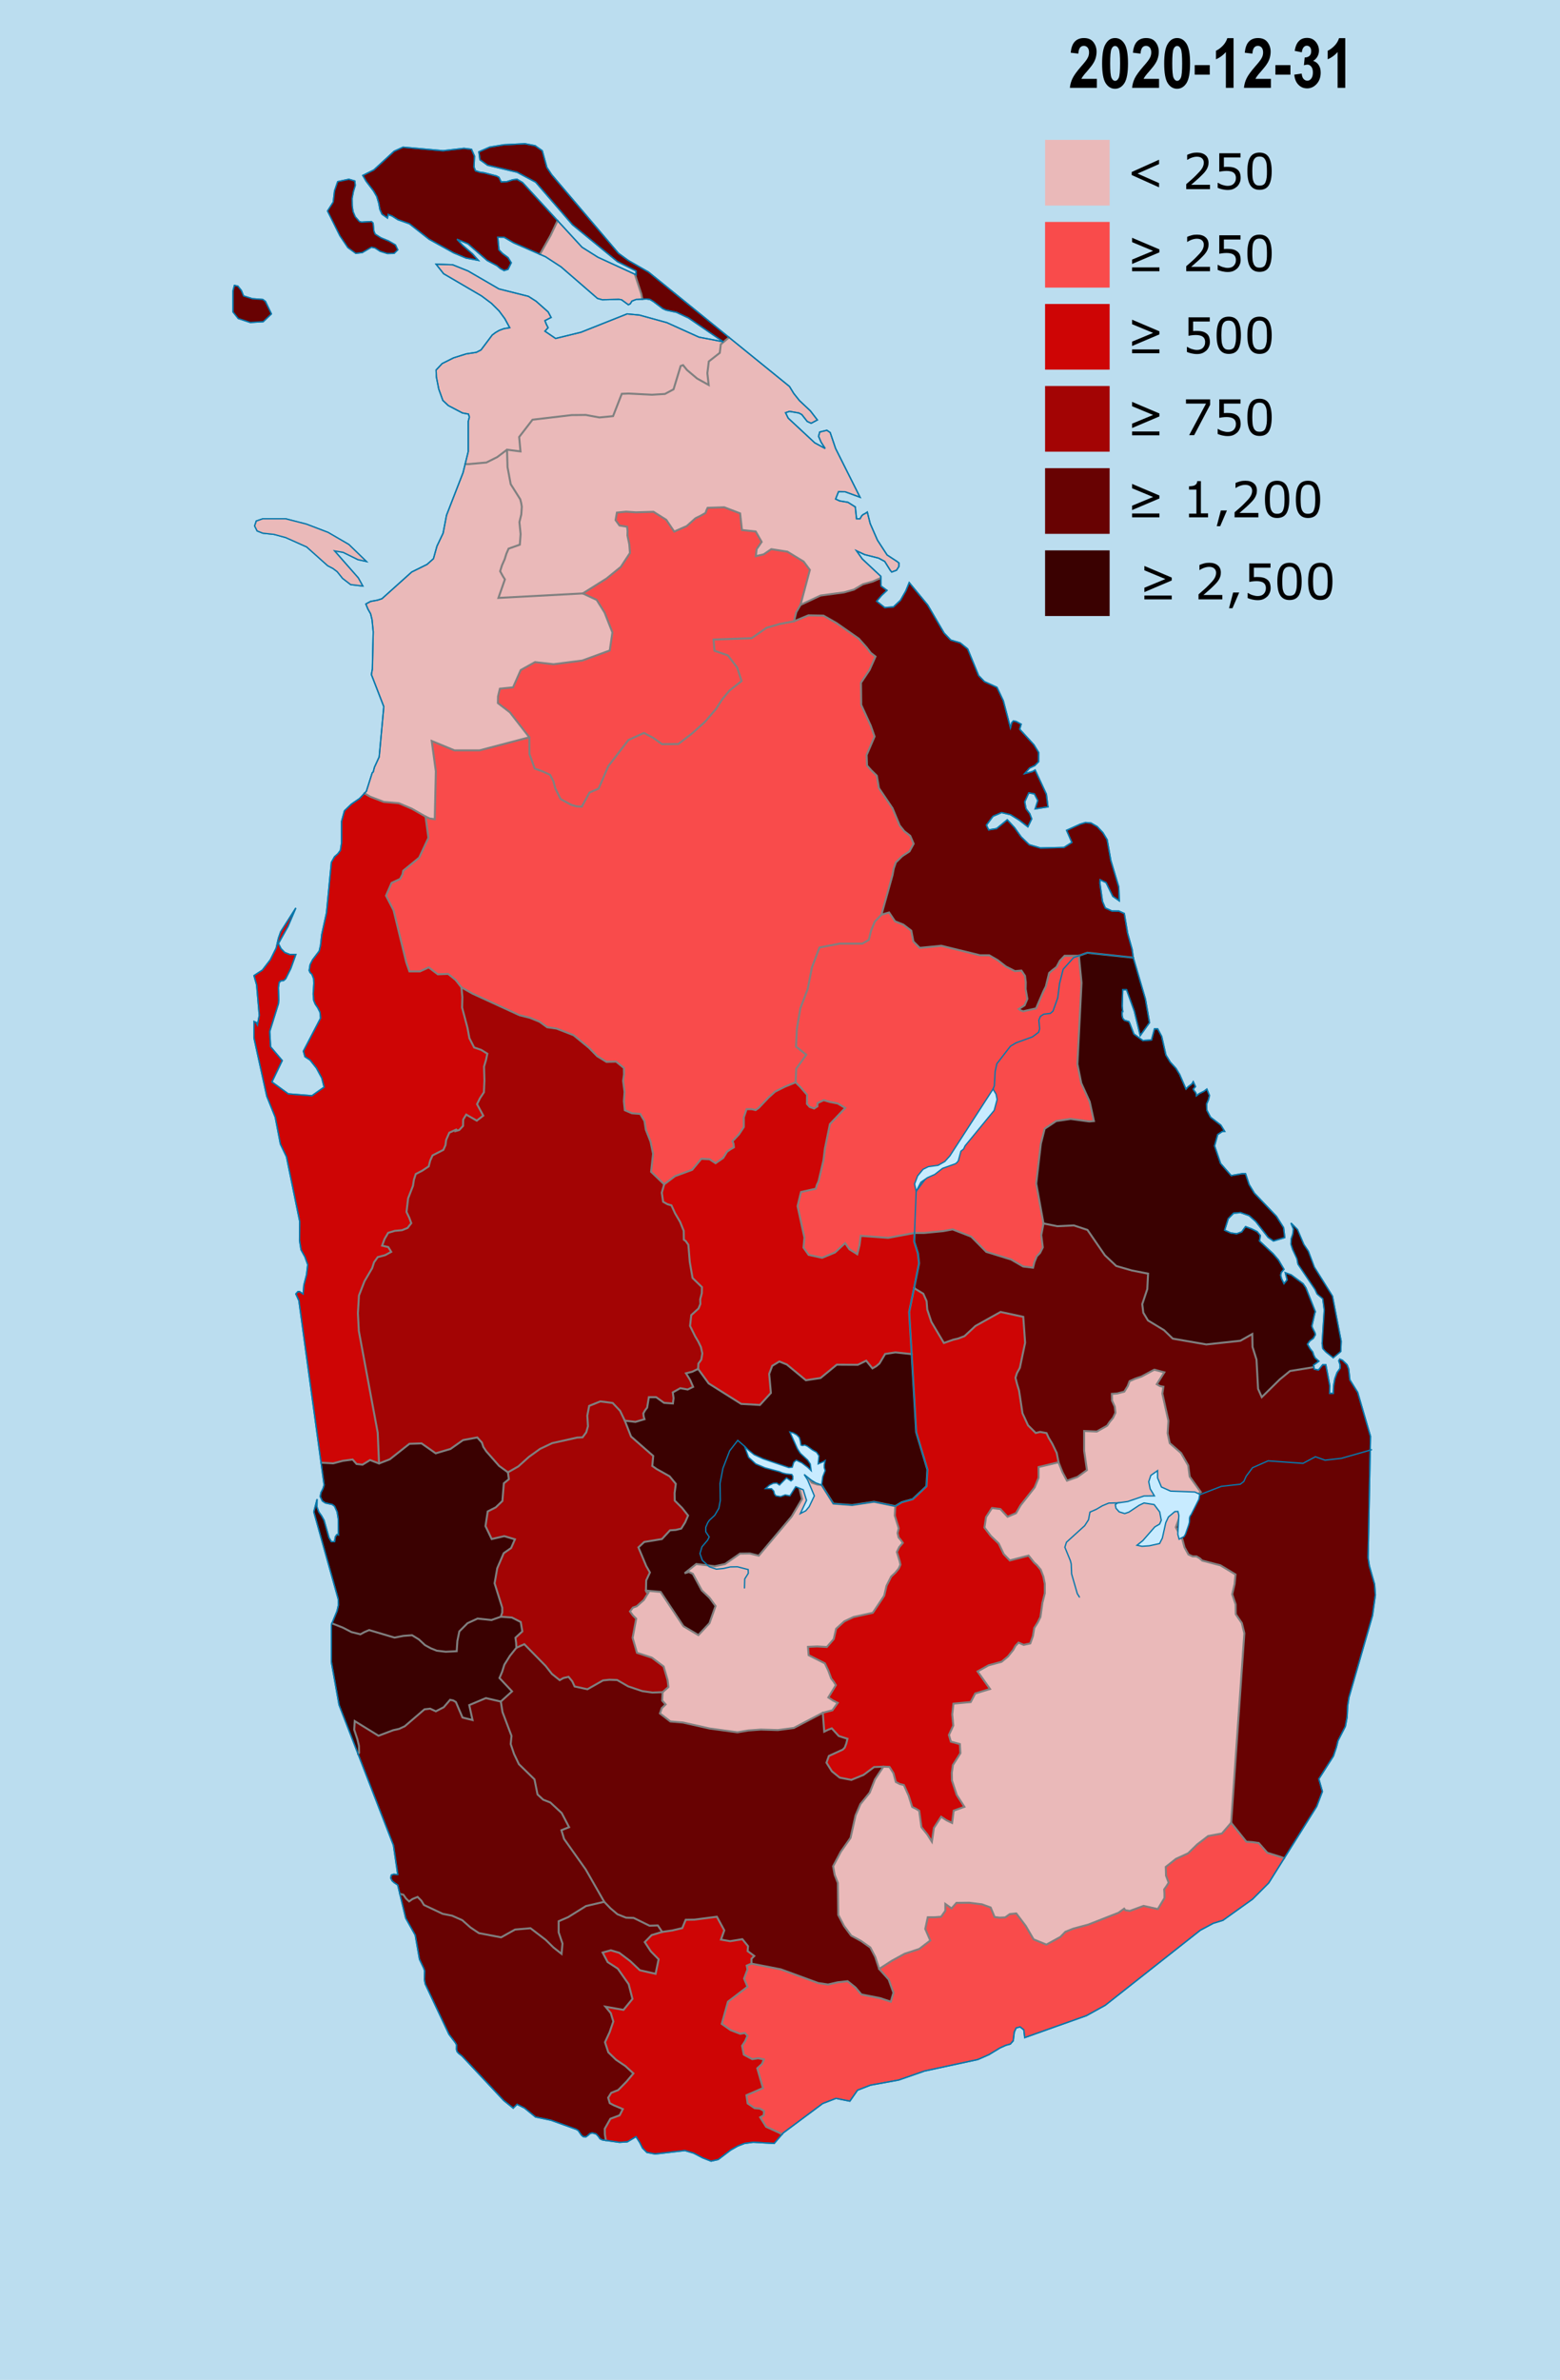
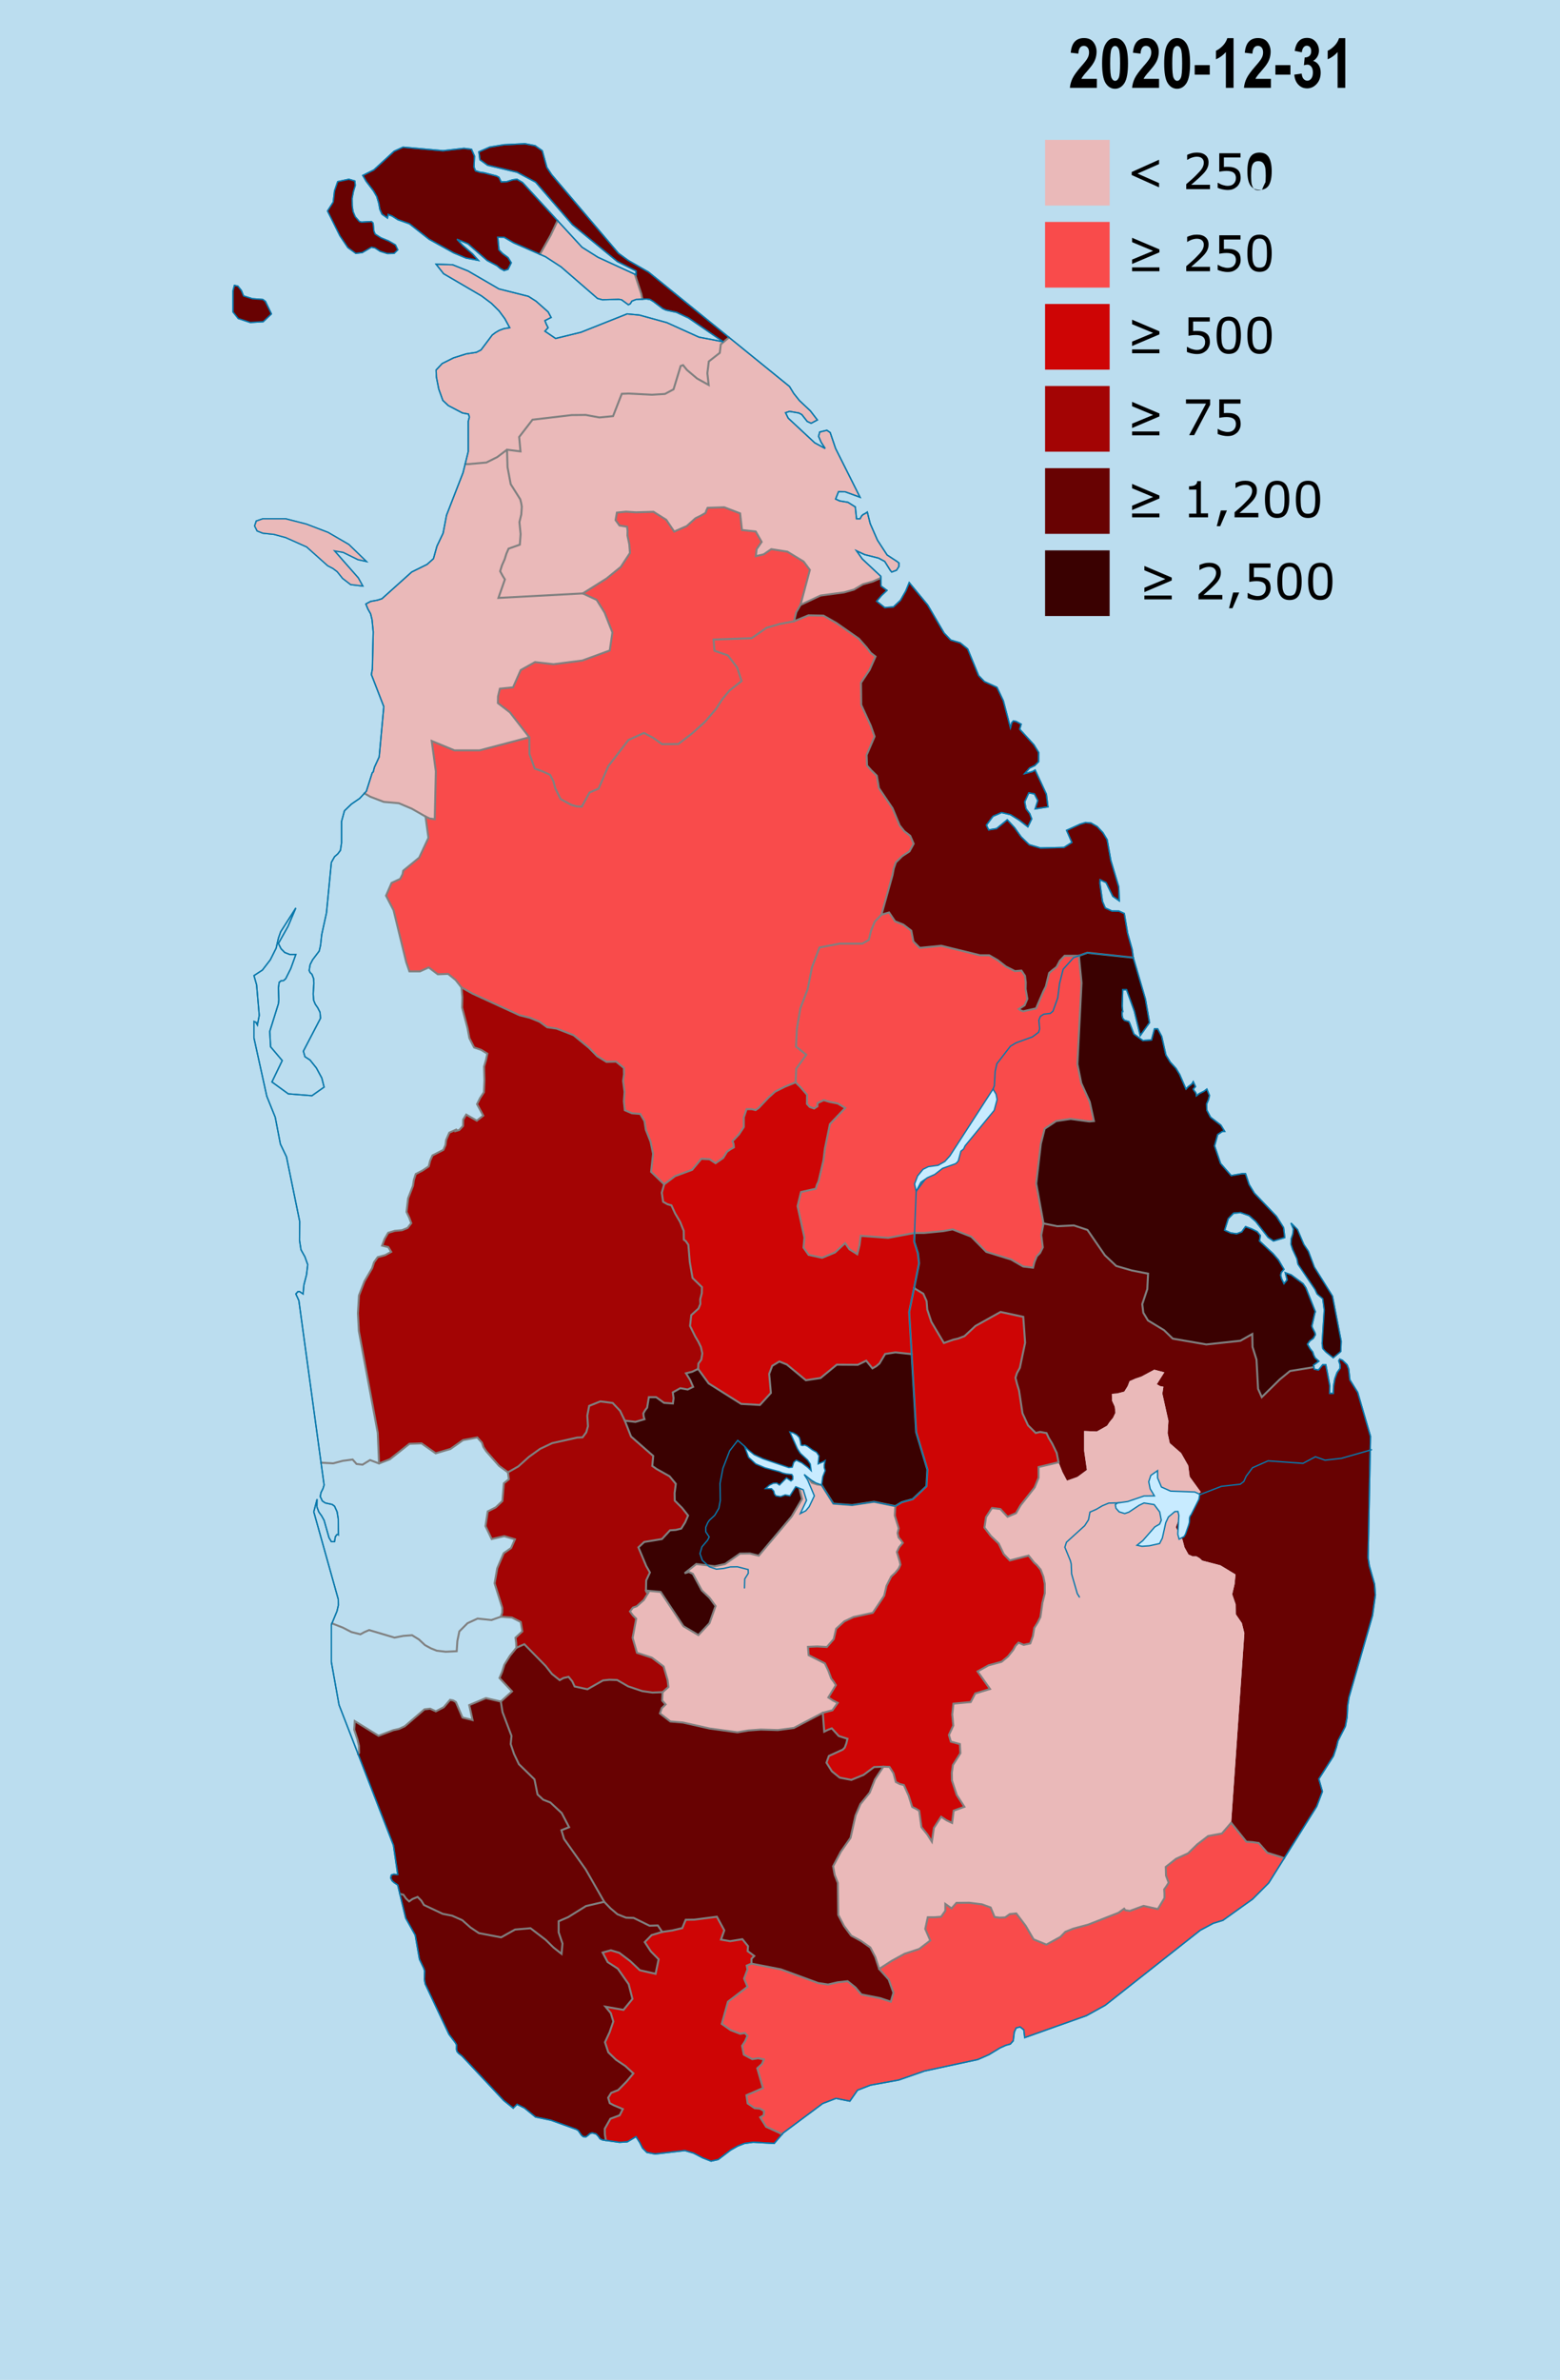
<svg xmlns="http://www.w3.org/2000/svg" xmlns:ns1="http://www.inkscape.org/namespaces/inkscape" xmlns:ns2="http://sodipodi.sourceforge.net/DTD/sodipodi-0.dtd" xmlns:xlink="http://www.w3.org/1999/xlink" version="1.1" id="svg2" ns1:version="0.46" ns2:docname="Sri_Lanka_districts_Matara.svg" ns2:version="0.32" x="0px" y="0px" viewBox="0 0 1181.2 1801.5" style="enable-background:new 0 0 1181.2 1801.5;" xml:space="preserve">
  <style type="text/css">
	.st0{fill:#BBDDEF;}
	.st1{clip-path:url(#SVGID_2_);}
	.st2{fill:none;}
	.st3{clip-path:url(#SVGID_4_);}
	.st4{fill:#3A0101;}
	.st5{fill:#CE0505;}
	.st6{fill:#EAB9B9;}
	.st7{fill:#680202;}
	.st8{fill:#F94B4B;}
	.st9{fill:#A30404;}
	.st10{fill:#FEFEE4;}
	.st11{clip-path:url(#SVGID_6_);}
	.st12{fill:#E0E0E0;}
	.st13{clip-path:url(#SVGID_8_);}
	.st14{fill:none;stroke:#808080;stroke-width:1.5;stroke-linecap:round;}
	.st15{clip-path:url(#SVGID_10_);}
	.st16{fill:none;stroke:#0978AB;stroke-linecap:round;}
	.st17{clip-path:url(#SVGID_12_);}
	.st18{fill:#C8EBFF;stroke:#0978AB;}
	.st19{clip-path:url(#SVGID_14_);}
	.st20{fill:#3A0101;stroke:#0978AB;stroke-miterlimit:10;}
	.st21{fill:#680202;stroke:#0978AB;stroke-miterlimit:10;}
	.st22{fill:#EAB9B9;stroke:#0978AB;stroke-miterlimit:10;}
	.st23{enable-background:new    ;}
</style>
  <rect class="st0" width="1181.2" height="1801.5" />
  <ns2:namedview bordercolor="#666666" borderopacity="1.0" gridtolerance="10.0" guidetolerance="10.0" id="base" ns1:current-layer="layercountry" ns1:cx="600" ns1:cy="918.77417" ns1:pageopacity="0.0" ns1:pageshadow="2" ns1:window-height="669" ns1:window-width="640" ns1:window-x="23" ns1:window-y="23" ns1:zoom="0.29550243" objecttolerance="10.0" pagecolor="#ffffff" showgrid="false">
	</ns2:namedview>
  <defs>
    <ns1:perspective id="perspective146" ns1:persp3d-origin="600 : 612.51611 : 1" ns1:vp_x="0 : 918.77417 : 1" ns1:vp_y="0 : 1000 : 0" ns1:vp_z="1200 : 918.77417 : 1" ns2:type="inkscape:persp3d">
		</ns1:perspective>
  </defs>
  <g>
    <g>
      <g>
        <g>
          <defs>
            <rect id="SVGID_1_" width="1181.2" height="1801.5" />
          </defs>
          <clipPath id="SVGID_2_">
            <use xlink:href="#SVGID_1_" style="overflow:visible;" />
          </clipPath>
          <g id="layer0" ns1:groupmode="layer" ns1:label="ocean" ns2:insensitive="true" class="st1">
            <path class="st2" d="M0,0v1801.5h1181.2V0H0z M970.5,923.4c-1.2-2.3-2.6-4.5-3.8-6.8c-0.9-1.7-1.7-4.1-3.4-5.1       c-1.5-0.9-2.2-2.1-2.4-3.4c-0.6-0.2-1.3-0.7-1.8-1.3c-3.2-3.5-5.9-7.4-8.9-11.1c-1.2-1.4-1.7-3.2-1.2-4.9       c-0.2-0.1-0.3-0.1-0.4-0.2c-1.2-0.7-1.8-1.7-2.3-3c-0.2-0.4-0.3-0.8-0.4-1.2c0,0,0-0.2-0.1-0.3c-0.1,0-0.1,0-0.2,0       c-0.6-0.2-1.2-0.5-1.8-0.7c-0.8-0.4-1.7-1-2.2-1.7c-0.2-0.2-0.4-0.5-0.5-0.8c-0.2,0-0.4,0-0.5,0c-1.3,0-2.6-0.6-3.5-1.5       c-0.3-0.3-0.5-0.6-0.8-0.9c-0.8-0.7-1.2-1.7-1.4-2.7c-1.3-0.3-2.5-1.2-3.2-2.3c-0.3-0.6-0.7-1.1-1.1-1.7c0,0,0-0.1-0.1-0.1       c-0.3-0.4-0.6-0.8-0.9-1.2c-0.7-1-1.4-1.9-2-3c-0.1-0.2-0.1-0.3-0.2-0.5c-0.7-0.2-1.3-0.5-1.8-1c-2.3-0.7-3.4-2.9-3.3-5.1       c-0.1-0.3-0.1-0.7-0.1-1.1c-0.1-1.3,0.6-2.6,1.5-3.5c0.8-0.9,2.3-1.5,3.5-1.5c1.3,0,2.6,0.6,3.5,1.5c0.6,0.7,1.3,1.4,1.7,2.2       c0,0.1,0.1,0.2,0.1,0.3c0,0,0.1,0.1,0.1,0.1c0.8-1,2.1-1.8,3.8-1.8c5.4,0,6.3,7.1,2.6,9.3c0.4,0.6,0.9,1.2,1.3,1.8       c0.3,0.5,0.5,1.1,0.6,1.7c0.9,0.2,1.7,0.7,2.4,1.3c0.3,0.3,0.5,0.6,0.8,0.9c0.3,0.2,0.5,0.5,0.6,0.8c1.5-0.1,3,0.3,3.9,1.4       c0.2,0.1,0.4,0.1,0.4,0.1c1.4,0.5,2.5,1,3.7,2.1c1.1,1,2,2.4,2.4,3.8c0.3,0.8,0.4,1.6,0.7,2.4c0.4,0.9,0.3,1.8,0,2.7       c0.5,0.2,1,0.6,1.4,1c3,3.6,5.7,7.6,8.9,11.1c0.8,0.9,1.2,1.8,1.3,2.7c0.3,0.1,0.6,0.2,0.9,0.4c2.9,1.7,4.8,4.4,6.3,7.3       c1.4,2.7,3.1,5.4,4.5,8.1C982.1,924,973.5,929.1,970.5,923.4z" />
          </g>
        </g>
      </g>
    </g>
  </g>
  <g>
    <g>
      <g>
        <g>
          <defs>
            <rect id="SVGID_3_" y="-36" width="1200" height="1837.5" />
          </defs>
          <clipPath id="SVGID_4_">
            <use xlink:href="#SVGID_3_" style="overflow:visible;" />
          </clipPath>
          <g id="layercountry" ns1:groupmode="layer" ns1:label="country" ns2:insensitive="true" class="st3">
            <path class="st4" d="M519.4,1039.5l4.6-1.1l4.6-2.2l8,11l24.6,15.5l14.2,0.8l8.3-9.1l-1.3-14.4l2.3-6.1l5.4-3.3l5.7,2.3       l14.4,11.9l11.1-1.7l12.3-10.1l15.9,0.1l6.4-3.1l4.7,5.8l2.8-1.6l2.5-2.1l4.3-7.2l7.8-1.2l12.3,1.3l3.4,59.1l8.5,28.2       l-0.7,12.7l-10.4,9.8l-8.3,2.3l-4.9,3l-16.1-3.3l-16.6,2.5l-14.2-1.1l-8.9-14.1l-3.3-0.4l-4.1-1.4l-5.5-7.5l-6.7-6.1l1.2,11.4       l3.6,14.6l-7.9,13.3l-24.9,29.6l-6.7-1.7l-7.5,0.1l-11.3,7.9l-7.8,1.7l-14-1.7l-8.8,7l3.2-1l3,1.4l6.8,12.6l5.8,5.5l4.6,6.3       l-4.6,13l-8.4,8.9l-11.3-6.7l-17.3-25.9l-11.1-1l0.2-7.7l2.8-6l-2.8-4.9l-5.9-14.1l4.4-4.1l13.4-2.2l6.1-6.6l4.3-0.3l4.2-1       l3-4.8l2.2-5.1l-4.5-5.7l-5.6-5.6l-0.1-5.7l0.9-7l-4.7-5.7l-9.8-5.5l-3.3-2.3l0.7-7.6l-16.8-14.7l-4.7-12l8,0.9l6.9-2l-0.6-1.9       l-0.3-2.5l1.3-2.3l1.6-2.1l1.3-7.9h5.5l6,4.3l6.7,0.5l0.5-4l-0.6-4.4l5.7-3.2l5.6,1l4.1-2l-2.3-5.3L519.4,1039.5z" />
            <path class="st5" d="M651.7,935.5l20.8,1.5l20-3.7l-0.3,6.5l2.8,8.9l0.9,7.5l-3.7,18.5l-3.8,18.4l1.9,31.9l-12.3-1.3l-7.8,1.2       l-4.3,7.2l-2.5,2.1l-2.8,1.6l-4.7-5.8l-6.4,3.1l-15.9-0.1l-12.3,10.1l-11.1,1.7l-14.4-11.9l-5.7-2.3l-5.4,3.3l-2.3,6.1       l1.3,14.4l-8.3,9.1l-14.2-0.8l-24.6-15.5l-8-11l0.2-4l2.2-3l0.8-4.7l-1.1-4.9l-2-4.1l-2.3-3.9l-3.9-7.9l0.9-8.2l5.5-5l1.4-3.4       l-0.1-3.6l1.2-4.6l0.1-4.5l-7.1-7l-2.1-12.1l-1.1-13.1l-2-2.8l-1.4-1l-0.1-6.7L515,925l-3.8-6.5l-2.8-6.1l-2.9-0.8l-3.4-1.9       l-1-6.9l1.8-6.4l8.2-6.1l13-4.8l6.9-8.3l6.2,0.3l4.6,3l5.8-4l2.9-4.7l2.7-1.9l2.5-1.5l-0.3-2.7l-0.8-1.8l4.9-5.2l3.7-5.6v-7.3       l2.1-6.2h3.9l2.9,0.7l2.3-1.6l7.5-7.9l5-4.5l7.4-3.7l8.1-3.3l3.4,3.3l5.3,6.1l-0.1,6.9l2.1,2.3l3.3,1.2l2.5-1.6l0.1-2.5       l4.7-2.2l4.5,1.3l6.1,1.2l5.7,3.4l-11.6,12.2l-3.8,18.5l-1.1,9l-3.7,15.8l-1.3,2.8l-0.8,2.8l-11.2,2.5l-2.6,10.8l5.2,23.7       l-0.7,7.6l3.9,5.5l10.2,2.2l9.7-4l7.7-7.1l3.3,4.7l5.9,3.7l1.7-6.9L651.7,935.5z" />
            <path class="st6" d="M645.2,1139.3l16.6-2.5l16.1,3.3l-0.4,7.1l3,9.7l-0.9,3.6l0.8,3.3l1.8,2.1l1.4,2l-2.7,3.2l-1.8,3.7       l2.1,6.9l0.6,2.7l-1.3,2.9l-2.6,3.2l-3.1,2.9l-3.5,6.9l-1.8,7.6l-8.6,12.9l-14.6,3.2l-7,3.3l-6.2,5.6l-1.8,7.8l-5.2,6l-7.3-0.4       l-7,0.3l0.5,6.3l12.3,6.2l2.6,5.5l2.2,6l1.9,2.4l1.6,2.6l-5.7,9.3l3.5,2.3l3.6,1.8l-4,5.6l-7.3,1.8l-21.9,11.6l-12.1,1.6       l-12.8-0.4l-9.6,0.7l-8.2,1.4l-21.2-2.9l-20.1-4.5l-9.5-0.8l-7.9-6.1l1.4-4l2.9-2.8l-2.6-2.9l0.3-6.4l4.4-3.9l-0.6-5.2l-3-10.3       l-8.9-6.7l-11.3-3.7l-3.3-11.3l2.7-14.5l-2.5-2.5l-2.2-3l2.2-2.9l2.9-1l5.4-4.8l3.4-5.5l-1.3-0.3l-0.5-1.3l11.1,1l17.3,25.9       l11.3,6.7l8.4-8.9l4.6-13l-4.6-6.3l-5.8-5.5l-6.8-12.6l-3-1.4l-3.2,1l8.8-7l14,1.7l7.8-1.7l11.3-7.9l7.5-0.1l6.7,1.7l24.9-29.6       l7.9-13.3l-3.6-14.6l-1.2-11.4l6.7,6.1l5.5,7.5l4.1,1.4l3.3,0.4l8.9,14.1L645.2,1139.3z" />
            <path class="st7" d="M1040.8,1199.2l0.6,8.1l-2.2,15.6l-17.8,62l-1,6.4l-0.4,8.5l-1.3,7l-5.6,11l-1.2,4.8l-2.2,6.7l-11.1,17.3       l2.7,9.5l-4.3,11.3l-24.6,39.2l-3.4-1.2l-9.4-2.9l-6.5-7.4l-4.9-0.7l-4.5-0.3l-11.5-14.3l10-143.5l-1.9-7.7l-4.6-6.7l-0.1-7.5       l-2.6-7.6l1.8-7.7l0.7-7.3l-11.4-6.9l-13.8-3.6l-2-1.8l-2.4-1.4H903l-3.1-1.4l-3-5.4l-1.6-6l-5-9.2l4.5-12.1l8.1-9.6l6.3-5       l-8.4-11.6l-1.1-8.4l-5.4-9.5l-8.6-7.5l-1.6-7.5l0.6-9.4l-4.6-20.6l0.8-5.2l-2.6-0.5l-2.4-1.4l5.7-9l-7.6-2l-9.7,5.2l-4.7,1.6       l-4.3,1.9l-1.4,3.7l-2.6,4.2l-5.4,1.4l-4,0.3l0.1,5.1l2.1,4.6l0.5,4.6l-1.8,3.8l-2.7,3.3l-1.8,2.7l-7.8,4.4l-9.6-0.4v15       l2.1,14.5l-7.2,5.3l-7.9,2.8l-3.4-6.4l-3-7.5l-1.4-7l-3.4-7.1l-2.7-4.5l-1.6-3.5l-4.8-0.9l-3.4,0.8l-5.8-5.8l-4.2-9.1       l-2.6-17.2l-1.5-4.9l-1.2-4.8l1.1-3.5l2.2-4l4-19l-1.4-19.6l-17.2-3.7l-19,10.6l-8.3,7.7l-4.7,1.8l-3.8,0.9l-7.1,2.5l-9.5-16       l-3.1-9.4l-0.5-6.3l-2.5-5.6l-5.9-3.6l-1-1l3.7-18.5l-0.9-7.5l-2.8-8.9l0.3-6.5h7.3l14.4-1.4l7.1-1.3l14.1,5.5l11.4,11.5       l18.8,5.8l9.1,5.3l7.5,0.9l1-4.1l1.8-4.5l2.5-2.6l2.1-4.2l-1.2-9.3l1.7-8.8l10.5,2.1l12.5-0.6l10.3,3.4l13.2,19.2l8.6,8.2       l11.8,3.3l12.3,2.4l-0.6,11.7l-3.8,11.4l0.8,6.5l3.5,5.8l12.2,7.4l6.6,6.4l25.4,4.4l25.8-2.8l9-5.1l0.2,9.8l3,9.6l1.2,22.1       l2.8,6.3l13.6-13.4l7.8-6.4l10.6-1.7l7.4-1.2l0.4,1.6l3.1,0.6l3.2-4h2.4l3,15.8l-0.1,5.8h2.7l0.3-5.6l0.9-5.4l1.7-4.7l2.3-3.2       v-2.7l-1-3.1l0.7-1.2l2.1,0.9l3.5,3.4l1.2,3.1l0.9,8.3l5.9,9.5l9.7,33.2l-1.8,92l0.9,6.2L1040.8,1199.2z" />
            <polygon class="st8" points="1008.9,981.1 995.2,959.2 990.7,947.2 987.2,942 982.4,930.7 977.5,925.8 979.4,930.4        978.9,934.2 977.7,937.8 977.5,941.9 978.8,945.7 982,952.8 982.8,956.9 995.7,976 997.3,979.5 1001.6,983.1 1002.7,991.6        1001.1,1017 1001.6,1020.9 1004,1023.4 1009.5,1027.8 1015.2,1023 1015.5,1015.2      " />
            <path class="st4" d="M998.6,1030.4l-2.8-2.5l-1.1-2.2l-0.8-2.2l-1.9-2.5l-2-3.5l1.7-2.4l2.8-2.1l1.5-2.7l-0.4-1.6l-1.9-3.7       l-0.4-1.3l2.3-9.9l0.4-0.7l-7.2-18.3l-2.1-3.1l-9-6.6l-4.5-1.7l1.4,5.4l-2.4,2.9l-1.8-3.7l-0.7-2.7l0.5-2.2l2-2.3l-4.2-7.1       l-4-4.6l-10.3-9.7l0.6-4.2l-2.4-2.9l-4.2-2.1l-4.6-1.7l-2.9,4l-3.8,1.4l-4.5-0.6l-4.6-2.1l2.7-8.7l4-4.2l5.3-0.4l6.5,2.3l5,4.4       l9.5,12.1l3.9,2.7l8.6-2.6l-0.9-7.5l-5.4-8.6l-16.7-17.5l-4-6.6l-2.7-8.1h-2.6l-8.3,1.4l-8-9.2l-4.5-13.3l2.3-8.5l1.4-1       l0.1-0.1l0.4,0.5l0,0l-0.4-0.5l2-1.3l1.8-0.1l-2.9-4.7l-7.8-6l-2.8-5.3l-0.1-4.8l1.3-3.1l0.8-3.2l-2-4.9l-2,1.6l-3.9,1.9       l-2,1.6l-0.3-1.7l-0.5-1.1l-0.8-0.9l-0.8-1.4l1.7-1.9l-1.7-3.7l-1.1,1.8l-2.6,1.9l-1.8,1.9l-4.8-11l-2.8-4.6l-4.3-4.8l-3.3-5.4       l-3.2-14.1l-3.1-5.7h-2.4l-2.2,8.4l-4.2,0.3l-3.7-4.6l6.4-8.8l-3.1-17.8l-9.2-31.4l-34.8-3.7l-6.4,2.3l0,0l2,20.4l-3.1,61.6       l2.9,14.4l6.4,14.1l3.2,14.6l-3.5,0.3l-14.1-1.9l-11,1.6l-8.7,5.8l-2.9,11.4l-3.5,30.1l5.5,30.2l10.5,2.1l12.5-0.6l10.3,3.4       l13.2,19.2l8.6,8.2l11.8,3.3l12.3,2.4l-0.6,11.7l-3.8,11.4l0.8,6.5l3.5,5.8l12.2,7.4l6.6,6.4l25.4,4.4l25.8-2.8l9-5.1l0.2,9.8       l3,9.6l1.2,22.1l2.8,6.3l13.6-13.4l7.8-6.4l10.6-1.7l7.4-1.2l-0.3-1.4L998.6,1030.4z M850.1,749.2h2.9l5.9,16.3l3.7,15.6       l-12.5-15.8l-0.4-3.8L850.1,749.2z M865.4,787.7l-6.8-5l-3.2-8.2l-0.7-1.2l-3.3-1l-1.3-1.5l-0.5-2.4v-1.9l0.3-1.2l0.2,0.1       l0-0.1l12.5,15.8l0.7,2.8l0.7-1l3.7,4.6L865.4,787.7z" />
            <path class="st8" d="M788.1,865.8l-3.5,30.1l5.5,30.2l-1.7,8.8l1.2,9.3l-2.1,4.2L785,951l-1.8,4.5l-1,4.1l-7.5-0.9l-9.1-5.3       l-18.8-5.8l-11.4-11.5l-14.1-5.5l-7.1,1.3l-14.4,1.4h-7.3l-20,3.7l-20.8-1.5l-0.9,7l-1.7,6.9l-5.9-3.7l-3.3-4.7l-7.7,7.1       l-9.7,4l-10.2-2.2l-3.9-5.5l0.7-7.6l-5.2-23.7l2.6-10.8l11.2-2.5l0.8-2.8l1.3-2.8l3.7-15.8l1.1-9l3.8-18.5l11.6-12.2l-5.7-3.4       l-6.1-1.2l-4.5-1.3L619,835l-0.1,2.5l-2.5,1.6l-3.3-1.2l-2.1-2.3l0.1-6.9l-5.3-6.1l-3.4-3.3l0.5-10.3l7.6-10.6l-7.8-6.2       l0.7-13.6l2.6-15.3l5.6-14.7l3.2-16.4l5.7-15l15.3-2.9h17.1l5-2.9l1.6-6.8l2.9-7l5-5.2l5.8-1.7l4.5,6.7l6.3,2.5l6,4.6l1.6,8.2       l4.8,4.8l16.3-1.6l29.3,7.2h7l6.4,3.7l6.2,4.8l6.9,3.5l4.9-0.4l2.7,4l0.6,4.9l-0.1,5.1l1.3,7.4l-2.1,4.9l-4.4,2.8l1.5,1.1       l1.9,0.6l9.7-2.2l5.5-12.8l1.9-3.8l2.5-10.2l2.7-2.3l2.9-2.2l2.5-4.7l3.6-3.8h4.8h6l2,20.4l-3.1,61.6l2.9,14.4l6.4,14.1       l3.2,14.6l-3.5,0.3l-14.1-1.9l-11,1.6l-8.7,5.8L788.1,865.8z" />
            <path class="st7" d="M653.3,442.3l7.5-2.1l6.1-2.7l0.2,6.1l4.5,3.3l-4.1,3.9l-3.7,4.3l6.1,4.8l6.6-0.5l5.3-5l4-7l2.6-6.4       l14,16.9l12.5,21.4l5,5.2l7.1,2.1l5.7,4.6l8.3,20.2l4.4,4.6l9.5,4.3l4.8,10.2l5.4,20.4l1-3.7l1.2-1.5l2.1,0.5l3.8,2.1l-1.1,3.7       l10.7,11.8l3.6,5.8v7.1l-2.8,2.8l-4,1.8l-3.7,4.3l5.7-1.5l2.2-1.2l8.5,18.3l1.2,9.6l-9.7,1.5l2-6.3l-2.6-5.1l-4.2-0.6l-3.1,6.7       l1,5.2l2.8,3.7l1.5,4l-2.9,6l-6.5-5l-6.7-4.2l-6.7-1.6l-6.5,2.8l-5,6.7l1.7,3.6l6-1l8.1-6.6l5.5,5.9l5,7.1l6.1,5.9l8.5,2.4       l17.8-0.3l6-3.9l-4-9.1l10.2-4.7l4.1-1.2l4.2,0.3l4.7,2.7l4.3,4.6l3.2,5.3l2.8,15.7l6,20.1l0.4,10.6l-4.9-3.5l-5.1-10.4       l-4.6-2.2l-0.1,2.9l2,13.6l2.1,4.9l5,2.3h5.3l4.1,1.9l2.5,15l3.4,12.1l0.9,6.3l-34.8-3.7l-6.4,2.3h-6h-4.8l-3.6,3.8L800,732       l-2.9,2.2l-2.7,2.3l-2.5,10.2l-1.9,3.8l-5.5,12.8l-9.7,2.2l-1.9-0.6l-1.5-1.1l4.4-2.8l2.1-4.9l-1.3-7.4l0.1-5.1l-0.6-4.9       l-2.7-4l-4.9,0.4l-6.9-3.5l-6.2-4.8l-6.4-3.7h-7l-29.3-7.2l-16.3,1.6l-4.8-4.8l-1.6-8.2l-6-4.6l-6.3-2.5l-4.5-6.7l-5.8,1.7       l8.4-30l0.9-4.9l1.6-4.8l4.8-4.6l5.5-3.6l3.2-5.8l-2.6-6l-4.5-3.5l-3.5-4.4l-5.4-13l-10.3-15.2l-1.6-9.4l-4.1-4l-3.3-3.7       l-0.3-8l6-14l-2.9-8.2l-7.2-15.7l-0.2-16.8l6.5-9.7l4.5-10.1l-3.6-2.8l-3.2-4.2l-5.9-6.6l-16.9-11.8l-9.8-5.6l-11.4-0.2       l-10.9,4.5l1.7-6.9l3.2-5.5l15.2-7.1l17.9-2.4l7.4-2.1L653.3,442.3z" />
            <path class="st8" d="M393.4,768.5l-35.7-16.4l-8.3-4.7l-4.4-5.6l-5.7-4.6l-7.8,0.3l-6.9-5.2l-6.6,3h-8l-2.4-6.9L298,689       l-5.7-11l4.2-9.7l6.5-3l1.8-3.5l0.5-2.7l12.1-9.9l7-15l-2.2-16.1l3.2,1.6l3.8,0.4l0.8-36.2l-3.1-23l17.2,7.1h19l37.7-9.9       l0.1,12.7l4,11l5.9,2.1l5.7,2.6l2.5,4.8l1.4,5.3l4.1,8.3l8.2,4.4l4,1.1l3.8,0.2l5.9-10.7l6.9-3l7.2-16.8l15.3-19.9l11.8-5.4       l7.1,3.8l6.6,4.7l12.3-0.1l10.3-7.9l9.8-8.8l8.5-9.9l4.6-7.2l5.5-6.6l9.2-7.3l-3.3-10.2l-7.1-9.2l-10.1-3.5l-0.7-8.6l28.8-0.9       l11.3-7.9l10.1-2.9l10.7-2l10.9-4.5l11.4,0.2l9.8,5.6l16.9,11.8l5.9,6.6l3.2,4.2l3.6,2.8l-4.5,10.1l-6.5,9.7l0.2,16.8l7.2,15.7       l2.9,8.2l-6,14l0.3,8l3.3,3.7l4.1,4l1.6,9.4l10.3,15.2l5.4,13l3.5,4.4l4.5,3.5l2.6,6l-3.2,5.8l-5.5,3.6l-4.8,4.6l-1.6,4.8       l-0.9,4.9l-8.4,30l-5,5.2l-2.9,7l-1.6,6.8l-5,2.9h-17.1l-15.3,2.9l-5.7,15l-3.2,16.4l-5.6,14.7l-2.6,15.3l-0.7,13.6l7.8,6.2       l-7.6,10.6l-0.5,10.3l-8.1,3.3l-7.4,3.7l-5,4.5l-7.5,7.9l-2.3,1.6l-2.9-0.7h-3.9l-2.1,6.2v7.3l-3.7,5.6l-4.9,5.2l0.8,1.8       l0.3,2.7l-2.5,1.5l-2.7,1.9l-2.9,4.7l-5.8,4l-4.6-3l-6.2-0.3l-6.9,8.3l-13,4.8l-8.2,6.1L493,887l1.5-13.6l-1.9-9.2l-3.6-9.1       l-1-6.5l-3.2-5.4l-6.3-0.5l-5.4-2.3l-0.7-6.7l0.5-7.2l-1.1-8.3l0.7-5l-0.1-4.8l-5.9-4.8l-7.3,0.2l-7-4.3l-6.3-6.4l-11.6-9.5       l-12.9-5l-7.1-1l-5.8-4.2l-7.4-3L393.4,768.5z" />
            <path class="st8" d="M404.9,581.8l-4-11l-0.1-12.7l-14.7-18.9l-9.1-7l0.1-5.1l1.4-5.8l10-1l5.8-13.1l10.8-6l14,1.6l21.8-2.8       l20.8-7.6l2-13.7l-5.9-15l-6-9.6l-10.5-4.9l18-11.3l10.8-8.8l6.9-10.5l-0.5-6.6l-1.4-6.6l0.1-3.5l-0.4-3.2l-5.7-0.9l-3-4.1       l1-5.7l6.9-0.7l7.5,0.5l13.3-0.4l9.7,6.1l6,8.9l9.5-4.2l6.6-5.9l3.9-1.9l3.7-2.1l0.7-2l0.9-1.9l12.6-0.4l12,4.6l1.4,12.6       l10.4,1.1l4.5,7.9l-3.8,5.5l-0.6,5.3l6-1.4l5.7-3.9l12.2,1.9l12.3,7.5l4.7,6.3l-7.1,26.5l-3.2,5.5l-1.7,6.9l-10.7,2l-10.1,2.9       l-11.3,7.9l-28.8,0.9l0.7,8.6l10.1,3.5l7.1,9.2l3.3,10.2l-9.2,7.3l-5.5,6.6l-4.6,7.2l-8.5,9.9l-9.8,8.8l-10.3,7.9l-12.3,0.1       l-6.6-4.7l-7.1-3.8l-11.8,5.4l-15.3,19.9l-7.2,16.8l-6.9,3l-5.9,10.7l-3.8-0.2l-4-1.1l-8.2-4.4l-4.1-8.3l-1.4-5.3l-2.5-4.8       l-5.7-2.6L404.9,581.8z" />
            <path class="st6" d="M216.3,392.7l15.6,4l16.5,6.3l15.7,9.2l13.3,12.8l-6.4-1.4l-11.2-5.5l-6.5-1.1l18,20.5l3.4,6.1l-9.2-1.1       l-6.1-4.7l-4.1-5.1l-3.2-2.4l-4-2l-15.9-14.2l-15.9-7.1l-8.8-2.5l-8.5-0.9l-4.3-1.7l-1.9-3.8l1.2-3.7l5-1.7L216.3,392.7       L216.3,392.7z" />
            <path id="path23" class="st6" d="M290.6,607l-10.2-3.9l-4.5-2.6l1.5-1.5l4.4-13.9l0.8-0.8l0.9-3.5l3.6-7.8l3.5-38.1l-9.4-24.3       l0.8-4.2l0.6-28.1l-0.9-9.2l-1.1-4.5l-2-3.5l-1.6-3.9l3.6-1.9l5.2-1l3.4-1.1l22.5-20.2l11.7-5.8l4.8-4.3l2.6-9.5l4.7-9.8       l2.6-13.6l12.5-32.2l1.6-6.5h2.8l13.3-1.2l8.2-4.1l7.4-5.6l0.4,13.3l2.4,12.8l7.2,11.4l0.7,2.7l0.5,2.9l-0.4,6l-1.4,5.7       l0.9,9.1l-0.6,8l-8.5,3l-1.7,3.9l-1.3,4.2l-2,4.5l-1.4,4.5l1.9,3.5l1.7,2.7l-4.9,14l63.9-3.4l10.5,4.9l6,9.6l5.9,15l-2,13.7       l-20.8,7.6l-21.8,2.8l-14-1.6l-10.8,6l-5.8,13.1l-10,1l-1.4,5.8l-0.1,5.1l9.1,7l14.7,18.9l-37.7,9.9h-19l-17.2-7.1l3.1,23       l-0.8,36.2l-3.8-0.4l-3.2-1.6l-10.3-5.9L302,608L290.6,607z" />
            <path class="st6" d="M679.2,425l1.5,1.2l-0.1,2.7l-1.8,2.8l-3.6,1.3l-1-1.2l-4.3-6.8l-4.6-2.5l-10.6-2.7l-6.2-2.8l4.4,6.1       l14,13.1v1.3l-6.1,2.7l-7.5,2.1l-6.7,4l-7.4,2.1l-17.9,2.4l-15.2,7.1l7.1-26.5l-4.7-6.3l-12.3-7.5l-12.2-1.9l-5.7,3.9l-6,1.4       l0.6-5.3l3.8-5.5l-4.5-7.9l-10.4-1.1l-1.4-12.6l-12-4.6l-12.6,0.4l-0.9,1.9l-0.7,2l-3.7,2.1l-3.9,1.9l-6.6,5.9l-9.5,4.2l-6-8.9       l-9.7-6.1l-13.3,0.4l-7.5-0.5l-6.9,0.7l-1,5.7l3,4.1l5.7,0.9l0.4,3.2l-0.1,3.5l1.4,6.6l0.5,6.6l-6.9,10.5l-10.8,8.8l-18,11.3       l-63.9,3.4l4.9-14l-1.7-2.7l-1.9-3.5l1.4-4.5l2-4.5l1.3-4.2l1.7-3.9l8.5-3l0.6-8l-0.9-9.1l1.4-5.7l0.4-6l-0.5-2.9l-0.7-2.7       l-7.2-11.4l-2.4-12.8l-0.4-13.3l10.2,1.3l-1-10.9l10.1-13.1l29.7-3.5l10.6-0.1l10.4,1.9l10.3-1l6.6-16.9l5.2-0.2l17.7,0.9       l9.8-0.6l6.5-3.5l5.4-17.7l1.8-0.6l3,3.7l7.6,6.4l8.8,4.8l-1-8.8l1.1-8.9l8.3-6.5l0.8-6.5l2-1.7l1.8-1.5l2.4-2l45.8,37.2       l3.2,5.2l4.3,5.4l8.3,7.9l5.3,6.8l-4.7,2.5l-3-1.4l-4.1-5.2l-2.3-1.2l-7-1.2l-3,1l2,4.1l20.1,18.7l7.9,4.3l-3.1-4.8l-1.9-4.4       l0.9-3.3l5.4-1.3l2.5,1.7l4.1,12.1l18.5,36.9l-11.2-4.1l-5.1-0.1l-2.2,5.6l3,1.4l6.3,1l5.6,3.6l0.9,8.9h2.7l1.3-2.3l1.1-0.9       l1.3-0.7l1.8-1.2l2.2,8.8l5.5,12.5l7.3,11.2L679.2,425z" />
            <path class="st7" d="M422.2,167l-5.3,11.2l-8.1,14.3l-19.9-8.7l-7.2-4.1l-4.8-0.1l0.9,9.5l2.7,2.8l4.2,3.2l2.4,3.8l-2.5,5       l-2.9,0.9l-2.8-1.5l-2.6-2.2l-7.4-3.8l-14.5-12.7l-8.4-3.5l4.3,4.6l7.6,6.6l4.3,4.8l-9.4-1.8l-9.3-3.9l-18.6-10.3L310,169.4       l-8.8-3.1l-4.2-2.7l-3.1-1.3l-0.5,2.8l-4.2-2.9l-1.6-3.8l-0.8-4.5l-1.5-5.1l-2.5-4.3l-5.5-7.2l-2.6-4.5l8.4-4.2l15.3-14.1       l6.8-3.1l30.3,2.7l15.8-1.8l5.7,0.7l2.3,5.2l-0.4,8.2l1.1,2.9l3.4,1.1l3.2,0.4l9.3,2.4l1.9,1l1.7,3.5l4.2-0.1l4.5-1.5l3.3-0.4       l4.2,2.5L422.2,167z" />
            <path id="path27" class="st6" d="M269,140.3l-1.4,4.6l-1.1,5.4l0.1,5.3l0.7,4.6l1.6,3.9l3.2,3.6l1.6,0.4l7.5-0.4l1.3,1.2       l0.5,5.9l1,2.4l4.4,2.8l6,2.5l5,2.9l1.7,3.7l-2.7,2.8h-5.1l-5.5-1.7l-3.8-2.4l-2.8-0.7l-6.9,4.1l-4.9,0.6l-6-4.4l-6-8.9       l-9.4-18.8l4.3-6.7l1-8.5l2.4-7l8.4-1.8l4.6,1.4L269,140.3z" />
            <path id="path29" class="st6" d="M205.5,237.6l-6.2,5.9l-9.8,0.6l-9.1-3l-4-4.9v-16.1l1.1-4l2.6,0.5l2.7,3.3l1.6,4.1l6.6,2.1       l8,0.6l2,1.5L205.5,237.6z" />
            <path id="path31" class="st7" d="M549.6,257.4l-1.8,1.5l-0.2-0.2l-26.3-18l-9.1-4.3l-8-1.7l-2.4-1.1l-7-5.3l-2.6-1.6l-2.7-0.4       l-3.1,0.2l-0.8-4l-4.9-14.9l0.9,0.4v-2.9l-14.1-7.1l-34-27.8L405.6,138l-14.1-7.6l-22.3-5.3l-5.8-4.2l-0.8-5.9l8.1-3.6       l10.8-1.7l16-0.9l7.7,1.5l5.4,3.8l3.5,12.7l3.6,5.4l50.6,59.6l7.5,5.5l15.2,8.6l61,49.5L549.6,257.4z" />
            <path class="st6" d="M480.7,207.6l4.9,14.9l0.8,4l-4.8,0.2l-3.1,1.2l-1.3,2.1l-1.4,0.7l-5.2-3.7l-2.1-0.4l-12.5,0.3l-3.6-1       L424.8,202l-11.8-7.6l-4.2-1.9l8.1-14.3l5.3-11.2l18.5,20.2l12,7.5L480.7,207.6z" />
            <path id="path34" class="st6" d="M393.1,330.8l1,10.9l-10.2-1.3l-7.4,5.6l-8.2,4.1l-13.3,1.2h-2.8l2.4-9.5V319l0.8-3.3       l-0.7-2.2l-4.6-0.9l-10.7-5.6l-4.1-3.8l-3.1-8.7l-1.8-9.2l-0.2-5.2l4.6-4.9l8.6-4.3l9.5-3l7.8-1.2l3.5-1.7l8.5-11.4l2.5-1.8       l2.8-1.7l3.5-1.3l4.4-0.7l-3.6-6.8l-4.5-6l-5.7-5.7l-7.5-5.6l-28.7-16.8l-5.7-7.2l12.5,0.4l11.7,4.8l23.4,13.5l22.3,5.6       l5.8,3.7l9.2,8.1l2.2,4.2l-4.7,2.4l1,2.7l1.4,2.7l-2.4,2.6l8.1,5.5l19.2-4.7l34.9-13.9l9.4,0.9l20.7,5.7l24.3,11l18.4,3.5       l0.2,0.2l-2,1.7l-0.8,6.5l-8.3,6.5l-1.1,8.9l1,8.8l-8.8-4.8l-7.6-6.4l-3-3.7l-1.8,0.6l-5.4,17.7l-6.5,3.5l-9.8,0.6l-17.7-0.9       l-5.2,0.2l-6.6,16.9l-10.3,1l-10.4-1.9l-10.6,0.1l-29.7,3.5L393.1,330.8z" />
            <path class="st9" d="M400.5,1102.8l-8,7.2l-7.9,4.5l-6.7-4.9l-9.7-11l-2.2-3.3l-1.1-3.3l-3.5-3.9l-10.8,1.9l-9.5,6.8l-11.2,3.3       l-10.7-7.6l-9.2,0.4l-14.8,11.6l-8.2,3.3l-1-23.3l-14.3-77L271,994l0.8-13.4l4.2-10.8l5.8-9.9l1.4-4.4l2.8-3.9l5.6-1.5l4.6-2.5       L294,944l-4.7-1.1l1.9-5.2l2.7-4.5l5-1.6l5.5-0.4l4.2-1.7l2.8-3.6l-1.5-4.1l-2.1-4.4l1.2-10.3l3.7-9.5l0.7-4.6l1.4-4.3l5-2.6       l4.8-3.2l1.1-4.3l1.8-4l8.2-4.2l1.6-3.6l0.5-3.9l2.4-5.5l5.8-2.6l-0.5,0.6l-0.3,0.7l2.5-0.7l2.9-3.1l0.1-4.8l2.3-3.8l8,4.6       l4.9-3.8l-4.7-8.7l2.3-4.6l2.9-4.4l0.4-8.9l-0.3-10.5l1.5-5.1l1-4.7l-4.7-2.9l-5.3-1.8l-3.6-7.1l-1.4-7.6l-4.1-15.5l0.2-7.8       l-0.7-7.5l8.3,4.7l35.7,16.4l7.7,1.9l7.4,3l5.8,4.2l7.1,1l12.9,5l11.6,9.5l6.3,6.4l7,4.3l7.3-0.2l5.9,4.8l0.1,4.8l-0.7,5       l1.1,8.3l-0.5,7.2l0.7,6.7l5.4,2.3l6.3,0.5l3.2,5.4l1,6.5l3.6,9.1l1.9,9.2L493,887l9.9,9.4l-1.8,6.4l1,6.9l3.4,1.9l2.9,0.8       l2.8,6.1l3.8,6.5l2.7,6.7l0.1,6.7l1.4,1l2,2.8l1.1,13.1l2.1,12.1l7.1,7l-0.1,4.5l-1.2,4.6l0.1,3.6l-1.4,3.4l-5.5,5l-0.9,8.2       l3.9,7.9l2.3,3.9l2,4.1l1.1,4.9l-0.8,4.7l-2.2,3l-0.2,4l-4.6,2.2l-4.6,1.1l3.1,5l2.3,5.3l-4.1,2l-5.6-1l-5.7,3.2l0.6,4.4       l-0.5,4l-6.7-0.5l-6-4.3h-5.5l-1.3,7.9l-1.6,2.1l-1.3,2.3l0.3,2.5l0.6,1.9l-6.9,2l-8-0.9l-3.6-7.5l-5.6-5.9l-9.3-1.2l-8.5,3.4       l-1.4,7.4l0.5,8l-1.3,4.6l-2.8,3.8l-4.1,0.2l-18.9,4.2l-9.1,4.3L400.5,1102.8z" />
-             <path class="st5" d="M259.5,1105.8l-7.2,1.9l-9.2-0.5l-16.8-122.7l-2.3-5l1.5-1.8l1.2-0.1l2.8,1.9l0.6-6.8l2-7.8l0.9-7.6       l-2.1-5.9l-3-5.3l-1.1-7.2l0.1-14.4l-10-48.9l-4.6-9.6l-3.9-20.2l-6.4-16l-9.7-44.1v-12.5l1.6,0.7l0.2,0.2v0.4l0.8,1.4l1.4-7.3       l-2-23.1l-2-7l6.4-4.2l6-7.8l4.4-8.8l1.7-7.5l1.7-4.8l11.5-18.1l-5.9,13.9l-7.3,13l2,4l2.8,2.8l3.8,1.5h4.6l-3.8,10.6l-3.9,7.8       l-1.7,1.4l-1.8,0.2l-1.4,1.1l-0.6,4.1l0.3,9.3l-0.3,2.8l-6.6,21l0.7,11.6l8.8,10.4l-7.8,16.2l12.4,9l17.9,1.4l9.2-6.5l-1.8-6.9       l-4.1-7.6l-4.8-6l-3.8-2.5l-1.2-4.2l13-24.9l-0.4-4.5l-1.7-3.4l-1.9-2.8l-1.2-2.9l-0.4-4.7l0.5-8.1l-0.1-3.5l-1.3-3.4l-1.4-1.3       l-0.7-1.6l0.7-4.3l1.9-3.8l5-6.6l1-4.3l0.9-8.2l3.6-16.4l3.7-38.2l2.4-4.3l2.5-2.2l1.9-2.6l0.9-5.7v-16.2l2.2-8l5.3-5.1       l6.2-4.3l3.6-3.9l4.5,2.6l10.2,3.9l11.4,1l9.9,4.2l10.3,5.9l2.2,16.1l-7,15l-12.1,9.9l-0.5,2.7l-1.8,3.5l-6.5,3l-4.2,9.7       l5.7,11l9.6,39.4l2.4,6.9h8l6.6-3l6.9,5.2l7.8-0.3l5.7,4.6l4.4,5.6l0.7,7.5l-0.2,7.8l4.1,15.5l1.4,7.6l3.6,7.1l5.3,1.8l4.7,2.9       l-1,4.7l-1.5,5.1l0.3,10.5l-0.4,8.9l-2.9,4.4l-2.3,4.6l4.7,8.7l-4.9,3.8l-8-4.6l-2.3,3.8l-0.1,4.8l-2.9,3.1l-2.5,0.7l0.3-0.7       l0.5-0.6l-5.8,2.6l-2.4,5.5l-0.5,3.9l-1.6,3.6l-8.2,4.2l-1.8,4l-1.1,4.3l-4.8,3.2l-5,2.6l-1.4,4.3l-0.7,4.6l-3.7,9.5l-1.2,10.3       l2.1,4.4l1.5,4.1l-2.8,3.6l-4.2,1.7l-5.5,0.4l-5,1.6l-2.7,4.5l-1.9,5.2l4.7,1.1l2.2,3.6l-4.6,2.5l-5.6,1.5l-2.8,3.9l-1.4,4.4       l-5.8,9.9l-4.2,10.8L271,994l0.7,13.5l14.3,77l1,23.3l-6.8-2.6l-5.7,3.5l-4.5-0.5l-3-3.4L259.5,1105.8z" />
            <path class="st7" d="M659,1474.2l3.7,7.1l3,9.1l7.2,8l3.6,10l-2,6.8l-8.1-2.7l-14.2-2.8l-4.5-5.3l-5.9-4.7l-7.4,0.8l-7.4,1.7       l-7.4-1.1l-28.4-10.4l-22.2-4.3v-3.7l2.1-2.1l-5-3.7l0.3-3.7l-4.3-5.3l-9.3,1.5l-6.9-1.2l2.5-7l-5.6-10.3l-17,2.2l-6.6,0.1       l-2.6,6.3l-7.6,1.8l-7.6,1.1l-3.3-4.9l-6.3,0.2l-12-5.9l-5.8-0.2l-6.5-2.6l-5.3-4.5l-4.7-4.9l-14-24.5l-16.4-23.1l-2-6.6       l5.8-2.3l-5.6-10.7l-8.6-8l-5.4-2.1l-4.3-4l-2.3-11.4l-11.8-11.5l-3.7-7.8l-2.5-7.4l0.6-6.2l-6.8-18l-1.3-8l8.5-7.7l-9.5-10.1       l2-4.7l1.7-5.4l4.2-6.7l4.9-6.1l6-2.7l16.1,16.4l4.8,6.1l5.9,4.7l2.8-1.6l3.9-0.9l2.8,3.4l1.8,3.9l9.7,2.1l11.8-6.7l4.8-0.5       l5.9,0.2l8.3,4.8l10.7,3.6l7.7,1.1l7.7-0.3l-0.3,6.4l2.6,2.9l-2.9,2.8l-1.4,4l7.9,6.1l9.5,0.8l20.1,4.5l21.2,2.9l8.2-1.4       l9.6-0.7l12.8,0.4l12.1-1.6l21.9-11.6l1.1,14.4l2.8-1.4l2.9-1.1l5.3,5.8l6.6,2.1l-0.9,3.6l-1.2,3.1l-1.5,1.5l-10.5,4.8       l-1.8,5.1l4.1,6.5l5.9,4.8l8.8,1.7l9.3-3.8l7.9-5.9l7.1-0.3l-6.4,9.7l-4,10l-7,8.6l-3.7,8.6l-3.8,17l-7.3,10.4l-5.9,11.1       l1.2,6.5l2.4,6.1l0.3,24.2l4.4,8.4l5.4,7.3l7.4,4L659,1474.2z" />
            <path class="st7" d="M458,1615.7l0.7,4.1v0.4l-2.5-0.3l-1.9-0.9l-1.2-1.8l-1.7-1.8l-3-0.9l-1.8,0.7l-1.4,1.2l-1.5,1.1l-2-0.1       l-1.4-1.1l-2.4-3.5l-1.5-0.9l-19.3-7l-11.6-2.4l-8.4-6.8l-5.6-2.8l-2.9,2.9l-7.2-5.8l-31.6-33.6l-2.6-2.1l-1.2-1.4l-0.4-1.6       l0.1-3.4l-1-1.7l-4.8-6.3l-17.9-38l-0.7-3.6l0.2-6.5l-0.7-2l-3.2-6.7l-3.2-18.3l-7.2-12.8l-4.4-18.4l2.6,0.6l2.1,3l2.3,2.1       l2.5-1.8l3.9-1.6l2.8,2.8l2,3.3l14.2,6.7l7.1,1.4l7.7,3.4l6.2,5.5l6.4,4.3l16.8,3.2l10.6-5.9l11.7-1l11.5,8.8l5.9,5.8l6.1,4.8       l0.7-7.8l-2.9-8.5v-8.4l7.2-3.1l13.5-8.4l13.8-3.2l4.7,4.9l5.3,4.5l6.5,2.6l5.8,0.2l12,5.9l6.3-0.2l3.3,4.9l-8,2.4l-5.2,5.3       l4.6,7l5.9,6l-2.3,11.1l-11.9-2.8l-7.4-7l-8.2-6.2l-6.4-1.9l-6.2,1.7l3.8,7.2l7.7,5l8.2,11.7l2.9,11.2l-6.8,8.3l-13.6-2.4       l4,4.9l1.9,6.3l-2.8,8.1l-3.5,7.6l2.5,7.6l5.9,5.7l7,4.7l6.1,5.6l-5.3,6.3l-6.2,6.3l-5.3,2.1l-2.3,3.7l1.2,4.1l3,1.6l6.9,2.9       l-2.4,4.7l-7,2.6l-4.3,7.6L458,1615.7z" />
            <path class="st8" d="M959.6,1402.5l9.4,2.9l3.4,1.2l-11.8,18.8l-12.2,12.2l-22.4,16l-7.4,2.3l-9.8,5.3l-71.9,56.8l-14.3,7.8       l-46.7,16.7l-0.7-6l-2.8-2.2l-3,0.8l-1.4,3.1l-0.8,6.6l-2.2,2.5l-3.4,0.9l-4.4,2l-8.4,5.1l-8.4,3.8l-40.4,8.7l-19.5,6.7       l-21.4,3.9l-9.8,3.8l-5.8,8.3l-10.5-2.1l-10.1,3.9l-29.8,22.2l-1,1.1l-2.1-1.2l-9.9-4.5l-4.5-7.2l2.7-1.5l0.2-3.3l-3.3-1.8       l-3.8-0.3l-5.3-3.6l-0.9-6.2l12.5-5.4l-4.3-15l3.6-3.3l1.4-3.4l-4.3-0.9l-4.5,0.7l-6.4-3.4l-1.3-6.7l2.3-3.5l1.8-4.1l-2-2.1       l-3.5,0.6l-7.3-2.8l-6.7-4.7l4.7-16.8l14.8-11.3l-2.6-6.2l2.6-6.9l-0.6-2.9l3.6-1.5l22.2,4.3l28.4,10.4l7.4,1.1l7.4-1.7       l7.4-0.8l5.9,4.7l4.5,5.3l14.2,2.8l8.1,2.7l2-6.8l-3.6-10l-7.2-8l9.6-6.2l9.7-5.3l11-3.6l8.4-6.4l-3.8-8.8l1.9-8.8h4.9l5.2-0.4       l3.2-4.5v-5.2l4.7,3.4l3.7-4.2l9.7-0.1l9.6,1.2l6.6,2.4l3,7.2l3.8,0.5l4.2-0.2l3.5-2.5l4.9-0.5l7.2,9.5l5.9,10.1l9.7,4       l10.6-5.8l3.8-3.8l6-2.5l11.2-3l23-9l4.3-3.1l0.9,1.2l3.4,0.5l10.4-3.8l10.8,2.4l5-8.3v-3.4l-0.2-3.2l1.7-2.4l1.7-2.7l-2-5.3       l-0.2-6.6l7.7-6.1l9.2-4.2l7-6.8l8.2-6.3l10.4-1.9l7-8.1l11.5,14.3l4.5,0.3l4.9,0.7L959.6,1402.5z" />
            <path class="st5" d="M580.1,1609.9l9.9,4.5l2.1,1.2l-5.9,6.9l-15.9-0.9l-6.6,0.9l-5.1,2l-5.4,3.1l-9.4,7.1l-5.4,1.2l-6.4-2.5       l-6.8-3.5l-6.6-2l-22.5,2.7l-6.3-1.3l-3.3-3.3l-2.1-4.2l-2.8-4.4l-6.6,3.9l-5.9,0.4l-10.4-1.5v-0.4l-0.7-4.1l-0.1-4.3l4.3-7.6       l7-2.6l2.4-4.7l-6.9-2.9l-3-1.6l-1.2-4.1l2.3-3.7l5.3-2.1l6.2-6.3l5.3-6.3l-6.1-5.6l-7-4.7l-5.9-5.7l-2.5-7.6l3.5-7.6l2.8-8.1       l-1.9-6.3l-4-4.9l13.6,2.4l6.8-8.3l-2.9-11.2l-8.2-11.7l-7.7-5l-3.8-7.2l6.2-1.7l6.4,1.9l8.2,6.2l7.4,7l11.9,2.8l2.3-11.1       l-5.9-6l-4.6-7l5.2-5.3l8-2.4l7.6-1.1l7.6-1.8l2.6-6.3l6.6-0.1l17-2.2l5.6,10.3l-2.5,7l6.9,1.2l9.3-1.5l4.3,5.3l-0.3,3.7l5,3.7       l-2.1,2.1v3.7l-3.6,1.5l0.6,2.9l-2.6,6.9l2.6,6.2l-14.8,11.3l-4.7,16.8l6.7,4.7l7.3,2.8l3.5-0.6l2,2.1l-1.8,4.1l-2.3,3.5       l1.3,6.7l6.4,3.4l4.5-0.7l4.3,0.9l-1.4,3.4l-3.6,3.3l4.3,15l-12.5,5.4l0.9,6.2l5.3,3.6l3.8,0.3l3.3,1.8l-0.2,3.3l-2.7,1.5       L580.1,1609.9z" />
            <path class="st5" d="M690.3,1025l-1.9-31.9l3.8-18.4l1,1l5.9,3.6l2.5,5.6l0.5,6.3l3.1,9.4l9.5,16l7.1-2.5l3.8-0.9l4.7-1.8       l8.3-7.7l19-10.6l17.2,3.7l1.4,19.6l-4,19l-2.2,4l-1.1,3.5l1.2,4.8l1.5,4.9l2.6,17.2l4.2,9.1l5.8,5.8l3.4-0.8l4.8,0.9l1.6,3.5       l2.7,4.5l3.4,7.1l1.4,7l-15.1,3.6v8.1l-3,7.3l-10.6,13.5l-3.5,6l-6.4,2.7l-5.4-5.8l-6.4-0.8l-4.5,6.9l-1.2,7.9l4.8,6.3l6,5.8       l3.8,8l4.6,4.8l14.2-3.8l4.2,5.4l2.1,1.9l2.9,3.5l2,5.2l1.1,5.5v7.2l-1.8,7.1l-1.5,10.8l-2.1,4.2l-2.6,4.1l-1,6.1l-2,5.6       l-5,1.1l-3.9-1.7l-2.3,2.4l-1.7,3.1l-4,5l-4.8,4l-9.9,2.7l-8.3,4.6l9.4,13.3l-11.2,3.4l-3.4,6.5l-13.1,1.2l-0.9,8.2l0.8,8.4       l-3.3,7.1l1.5,5.1l6.8,1.8l0.4,6.9l-5.7,9l-0.8,5.7l0.1,6l3.6,10.9l5.8,9l-8.1,2.9l-1.2,9.3l-4.2-2l-4.1-2.7l-5.5,8.5       l-1.5,10.4l-3.4-5.4l-4.5-5.6l-1.7-12.4l-2.6-1.6l-2.7-1.3l-2.7-8.6l-3.6-8l-3-0.7l-3.1-1.6l-1.8-6.7l-3-4.7l-4.6-0.2l-7.1,0.3       l-7.9,5.9l-9.3,3.8l-8.8-1.7l-5.9-4.8l-4.1-6.5l1.8-5.1l10.5-4.8l1.5-1.5l1.2-3.1l0.9-3.6l-6.6-2.1l-5.3-5.8l-2.9,1.1l-2.8,1.4       l-1.1-14.4l7.3-1.8l4-5.6l-3.6-1.8l-3.5-2.3l5.7-9.3l-1.6-2.6l-1.9-2.4l-2.2-6l-2.6-5.5l-12.3-6.2l-0.5-6.3l7-0.3l7.3,0.4       l5.2-6l1.8-7.8l6.2-5.6l7-3.3l14.6-3.2l8.6-12.9l1.8-7.6l3.5-6.9l3.1-2.9l2.6-3.2l1.3-2.9l-0.6-2.7l-2.1-6.9l1.8-3.7l2.7-3.2       l-1.4-2l-1.8-2.1l-0.8-3.3l0.9-3.6l-3-9.7l0.4-7.1l4.9-3l8.3-2.3l10.4-9.8l0.7-12.7l-8.5-28.2L690.3,1025z" />
            <path class="st6" d="M786.4,1118.6v-8.1l15.1-3.6l3,7.5l3.4,6.4l7.9-2.8l7.2-5.3l-2.1-14.5v-15l9.6,0.4l7.8-4.4l1.8-2.7       l2.7-3.3l1.8-3.8l-0.5-4.6l-2.1-4.6l-0.1-5.1l4-0.3l5.4-1.4l2.6-4.2l1.4-3.7l4.3-1.9l4.7-1.6l9.7-5.2l7.6,2l-5.7,9l2.4,1.4       l2.6,0.5l-0.8,5.2l4.6,20.6l-0.6,9.4l1.6,7.5l8.6,7.5l5.4,9.5l1.1,8.4l8.4,11.6l-6.3,5l-8.1,9.6l-4.5,12.1l5,9.2l1.6,6l3,5.4       l3.1,1.4h2.9l2.4,1.4l2,1.8l13.8,3.6l11.4,6.9l-0.7,7.3l-1.8,7.7l2.6,7.6l0.1,7.5l4.6,6.7l1.9,7.7l-10,143.5l-7,8.1l-10.4,1.9       l-8.2,6.3l-7,6.8l-9.2,4.2l-7.7,6.1l0.2,6.6l2,5.3l-1.7,2.7l-1.7,2.4l0.2,3.2v3.4l-5,8.3l-10.8-2.4l-10.4,3.8l-3.4-0.5       l-0.9-1.2l-4.3,3.1l-23,9l-11.2,3l-6,2.5l-3.8,3.8l-10.6,5.8l-9.7-4l-5.9-10.1l-7.2-9.5l-4.9,0.5l-3.5,2.5l-4.2,0.2l-3.8-0.5       l-3-7.2l-6.6-2.4l-9.6-1.2l-9.7,0.1l-3.7,4.2l-4.7-3.4v5.2l-3.2,4.5l-5.2,0.4h-4.9l-1.9,8.8l3.8,8.8l-8.4,6.4l-11,3.6l-9.7,5.3       l-9.6,6.2l-3-9.1l-3.7-7.1l-7.1-5l-7.4-4l-5.4-7.3l-4.4-8.4l-0.3-24.2l-2.4-6.1l-1.2-6.5l5.9-11.1l7.3-10.4l3.8-17l3.7-8.6       l7-8.6l4-10l6.4-9.7l4.6,0.2l3,4.7l1.8,6.7l3.1,1.6l3,0.7l3.6,8l2.7,8.6l2.7,1.3l2.6,1.6l1.7,12.4l4.5,5.6l3.4,5.4l1.5-10.4       l5.5-8.5l4.1,2.7l4.2,2l1.2-9.3l8.1-2.9l-5.8-9l-3.6-10.9l-0.1-6l0.8-5.7l5.7-9l-0.4-6.9l-6.8-1.8l-1.5-5.1l3.3-7.1l-0.8-8.4       l0.9-8.2l13.1-1.2l3.4-6.5l11.2-3.4l-9.4-13.3l8.3-4.6l9.9-2.7l4.8-4l4-5l1.7-3.1l2.3-2.4l3.9,1.7l5-1.1l2-5.6l1-6.1l2.6-4.1       l2.1-4.2l1.5-10.8l1.8-7.1v-7.2l-1.1-5.5l-2-5.2l-2.9-3.5l-2.1-1.9l-4.2-5.4l-14.2,3.8l-4.6-4.8l-3.8-8l-6-5.8l-4.8-6.3       l1.2-7.9l4.5-6.9l6.4,0.8l5.4,5.8l6.4-2.7l3.5-6l10.6-13.5L786.4,1118.6z" />
            <path class="st9" d="M413.1,1261l-16.1-16.4l-6,2.7l-0.2-3.8l-0.5-3.8l5.2-4.8l-1.2-7.1l-6.7-3.4l-8.4-0.6l1.1-3.2v-3.6       l-5.8-18.5l2-11.4l4.9-11.4l5.6-3.9l2.9-6.6l-8.1-2.4l-9.5,2.2l-4.7-9.8l1.7-11.1l6.1-3.1l5-4.8l1.1-13.4l3.8-3.1l-0.7-5.2       l7.9-4.5l8-7.2l8.5-6.1l9.1-4.3l18.9-4.2l4.1-0.2l2.8-3.8l1.3-4.6l-0.5-8l1.4-7.4l8.5-3.4l9.3,1.2l5.6,5.9l3.6,7.5l4.7,12       l16.8,14.7l-0.7,7.6l3.3,2.3l9.8,5.5l4.7,5.7l-0.9,7l0.1,5.7l5.6,5.6l4.5,5.7l-2.2,5.1l-3,4.8l-4.2,1l-4.3,0.3l-6.1,6.6       l-13.4,2.2l-4.4,4.1l5.9,14.1l2.8,4.9l-2.8,6l-0.2,7.7l0.5,1.3l1.3,0.3l-3.4,5.5l-5.4,4.8l-2.9,1l-2.2,2.9l2.2,3l2.5,2.5       l-2.7,14.5l3.3,11.3l11.3,3.7l8.9,6.7l3,10.3l0.6,5.2l-4.4,3.9l-7.7,0.3l-7.7-1.1l-10.7-3.6l-8.3-4.8l-5.9-0.2l-4.8,0.5       l-11.8,6.7l-9.7-2.1l-1.8-3.9l-2.8-3.4l-3.9,0.9l-2.8,1.6l-5.9-4.7L413.1,1261z" />
            <path class="st10" d="M271.9,1326.6h-0.2l0.2-0.2V1326.6z" />
            <path class="st10" d="M271.2,1327v-0.3h0.4L271.2,1327z" />
-             <path class="st4" d="M271.6,1326.7l0.1-0.1l-0.6,1.1l-14.4-37.2l-5.8-32.4v-28.2l0.4-1.1l8.4,3.3l6.4,3.3l6.8,1.6l3.1-1.6       l3.5-1.5l19.2,5.7l6.7-1.3l6.6-0.5l5.2,3.2l4.6,4.3l4.4,2.4l4.5,1.8l6.8,0.8l8.3-0.4l0.5-7.7l1.5-7.3l6.2-6.1l7.6-3.6l10.5,1.1       l7.1-2.5l8.4,0.6l6.7,3.4l1.2,7.1l-5.2,4.8l0.5,3.8l0.2,3.8l-4.9,6.1l-4.2,6.7l-1.7,5.4l-2,4.7l9.5,10.1l-8.5,7.7l-11.3-2.6       l-12.6,5.3l2.5,11.3l-7.6-1.9l-5-11.7l-2-1.2l-2.4-0.5l-4.8,5.6l-6,3.1l-4.3-2l-4.3,0.5l-14.9,12.8l-4.3,2l-4.5,1l-11.1,4.2       l-18-11.1l-0.4,6.5l2.4,7.2l1.2,5l0.1,4.9l-0.2,0.2L271.6,1326.7h-0.4v0.3L271.6,1326.7z" />
-             <path class="st4" d="M266.1,1235.4l-6.4-3.3l-8.4-3.3l3.9-9.3l1-4.4l-0.1-4.6l-18.5-66.1l2.5-9.6l-0.1,5.9l1.4,3.8l2.1,2.9       l1.9,3.4l3.7,13.1l1.8,3.2h2.4l0.6-3.8l1.1-1.6l0.9-0.2l0.3,0.2l-0.1-12l-0.9-5.3l-1.9-4.3l-1.8-1.2l-5.1-1.2l-2.3-1.5       l-1.7-3.3l0.7-3.1l1.5-2.9l0.8-2.8l-2.3-16.9l9.2,0.5l7.2-1.9l7.5-1l3,3.4l4.5,0.5l5.7-3.5l6.8,2.6l8.2-3.3l14.8-11.6l9.2-0.4       l10.7,7.6l11.2-3.3l9.5-6.8l10.8-1.9l3.5,3.9l1.1,3.3l2.2,3.3l9.7,11l6.7,4.9l0.7,5.2l-3.8,3.1l-1.1,13.4l-5,4.8l-6.1,3.1       l-1.7,11.1l4.7,9.8l9.5-2.2l8.1,2.4l-2.9,6.6l-5.6,3.9l-4.9,11.4l-2,11.4l5.8,18.5v3.6l-1.1,3.2l-7.1,2.5l-10.5-1.1l-7.6,3.6       l-6.2,6.1l-1.5,7.3l-0.5,7.7l-8.3,0.4l-6.8-0.8l-4.5-1.8l-4.4-2.4l-4.6-4.3l-5.2-3.2l-6.6,0.5l-6.7,1.3l-19.2-5.7l-3.5,1.5       l-3.1,1.6L266.1,1235.4z" />
            <path class="st7" d="M307.5,1437.2l-2.1-3l-2.6-0.6l-1.7-6.6l-0.8-0.7l-1.7-1l-1.7-1.6l-1.1-2.1l0.5-2.3l1.9-0.5l2,0.2l0.9-0.1       l-3.2-22.1l-26.8-69.1l0.6-1.1h0.2v-0.2l-0.1-4.9l-1.2-5l-2.4-7.2l0.4-6.5l18,11.1l11.1-4.2l4.5-1l4.3-2l14.9-12.8l4.3-0.5       l4.3,2l6-3.1l4.8-5.6l2.4,0.5l2,1.2l5,11.7l7.6,1.9l-2.5-11.3l12.6-5.3l11.3,2.6l1.3,8l6.8,18l-0.6,6.2l2.5,7.4l3.7,7.8       l11.8,11.5l2.3,11.4l4.3,4l5.4,2.1l8.6,8l5.6,10.7l-5.8,2.3l2,6.6l16.4,23.1l14,24.5l-13.8,3.2l-13.5,8.4l-7.2,3.1v8.4l2.9,8.5       l-0.7,7.8l-6.1-4.8l-5.9-5.8l-11.5-8.8l-11.7,1l-10.6,5.9l-16.8-3.2l-6.4-4.3l-6.2-5.5l-7.7-3.4l-7.1-1.4L321,1442l-2-3.3       l-2.8-2.8l-3.9,1.6l-2.5,1.8L307.5,1437.2z" />
          </g>
        </g>
      </g>
    </g>
  </g>
  <g>
    <g>
      <g>
        <g>
          <defs>
            <rect id="SVGID_5_" y="-36" width="1200" height="1837.5" />
          </defs>
          <clipPath id="SVGID_6_">
            <use xlink:href="#SVGID_5_" style="overflow:visible;" />
          </clipPath>
          <g id="layerotherCountries" ns1:groupmode="layer" ns1:label="otherCountries" ns2:insensitive="true" class="st11">
            <path class="st12" d="M417.5-1331.8l2.6-3.5l1.1-1.5l8.3,18.7l1.6,15h-2.6l-11.3-28L417.5-1331.8z" />
          </g>
        </g>
      </g>
    </g>
  </g>
  <g>
    <g>
      <g>
        <g>
          <defs>
            <rect id="SVGID_7_" y="-36" width="1200" height="1837.5" />
          </defs>
          <clipPath id="SVGID_8_">
            <use xlink:href="#SVGID_7_" style="overflow:visible;" />
          </clipPath>
          <g id="layerrBoundaries" ns1:groupmode="layer" ns1:label="rBoundaries" ns2:insensitive="true" class="st13">
            <path class="st14" d="M668.9,1337.3l-6.4,9.6l-4,10.1l-7,8.6l-3.7,8.6l-3.8,17l-7.3,10.4l-5.9,11.1l1.2,6.5l2.4,6.1l0.3,24.2       l4.4,8.4l5.4,7.3l7.4,4l7.1,5l3.7,7.1l3,9.1" />
            <path class="st14" d="M391,1247.3l6-2.7l16.1,16.4l4.8,6.1l5.9,4.7l2.8-1.6l3.9-0.9l2.8,3.4l1.8,3.9l9.7,2.1l11.8-6.7l4.8-0.5       l5.9,0.2l8.3,4.8l10.7,3.6l7.7,1.1l7.7-0.3" />
            <path class="st14" d="M801.5,1106.9l-15.1,3.6v8.1l-3,7.3l-10.6,13.5l-3.5,6l-6.4,2.7l-5.4-5.8l-6.4-0.8l-4.5,6.9l-1.2,7.9       l4.8,6.3l6,5.8l3.8,8l4.6,4.8l14.2-3.7l4.2,5.3l2.1,1.9l2.9,3.5l2,5.2l1.1,5.4v7.3l-1.8,7.1l-1.5,10.8l-2.1,4.2l-2.6,4.1       l-1,6.1l-2,5.6l-5,1.1l-3.9-1.7l-2.3,2.4l-1.7,3.1l-4,5l-4.8,4l-9.9,2.7l-8.3,4.6l9.4,13.3l-11.2,3.4l-3.4,6.5l-13.1,1.2       l-0.9,8.2l0.8,8.4l-3.3,7.1l1.5,5.1l6.8,1.8l0.4,6.9l-5.7,9l-0.8,5.7l0.1,6l3.6,10.9l5.8,9l-8.1,2.9l-1.2,9.3l-4.2-2l-4.1-2.7       l-5.5,8.5l-1.5,10.4l-3.4-5.4l-4.5-5.6l-1.7-12.4l-2.6-1.6l-2.7-1.3l-2.7-8.6l-3.6-8l-3-0.7l-3.1-1.6l-1.8-6.7l-3-4.7l-4.6-0.2       " />
            <path class="st14" d="M668.9,1337.3l-7.1,0.3l-7.9,5.9l-9.3,3.8l-8.8-1.7l-5.9-4.8l-4.1-6.5l1.8-5.1l10.5-4.8l1.5-1.5l1.2-3.1       l0.9-3.6l-6.6-2.1l-5.3-5.8l-2.9,1.1l-2.8,1.4l-1.1-14.3" />
            <path class="st14" d="M602.4,819.3l3.4,3.3l5.3,6.1l-0.1,6.9l2.1,2.3l3.3,1.2l2.5-1.6l0.1-2.5l4.7-2.2l4.5,1.3l6.1,1.2l5.7,3.4       l-11.6,12.2l-3.8,18.5l-1.1,9l-3.7,15.8l-1.3,2.8l-0.8,2.8l-11.2,2.5l-2.6,10.7l5.2,23.8l-0.7,7.6l3.9,5.5l10.2,2.2l9.7-4       l7.7-7.1l3.3,4.7l5.9,3.7l1.7-6.9l0.9-7l20.8,1.5l20-3.7" />
            <path class="st14" d="M692.2,974.7l-3.8,18.4l1.9,31.9" />
            <path class="st14" d="M384.6,1114.5l7.9-4.5l8-7.2l8.5-6.1l9.1-4.3l18.9-4.2l4.1-0.2l2.8-3.8l1.3-4.6l-0.5-8l1.4-7.4l8.5-3.4       l9.3,1.2l5.6,5.9l3.6,7.5" />
            <path class="st14" d="M528.6,1036.2l0.2-4l2.2-3l0.8-4.7l-1.1-4.9l-2-4.1l-2.3-3.9l-3.9-7.9l0.9-8.2l5.5-5l1.4-3.4l-0.1-3.6       l1.2-4.6l0.1-4.6l-7.1-6.9l-2.1-12.1l-1.1-13.1l-2-2.8l-1.4-1l-0.1-6.7L515,925l-3.8-6.5l-2.8-6.1l-2.9-0.8l-3.4-1.9l-1-6.9       l1.8-6.3" />
            <path class="st14" d="M602.4,819.3l0.5-10.3l7.6-10.6l-7.8-6.2l0.7-13.6l2.6-15.3l5.6-14.7l3.2-16.4l5.7-15l15.3-2.9h17.1       l5-2.9l1.6-6.8l2.9-7l5-5.2" />
            <path class="st14" d="M602.4,819.3l-8.1,3.3l-7.4,3.7l-5,4.5l-7.5,7.9l-2.3,1.6l-2.9-0.7h-3.9l-2.1,6.2v7.3l-3.7,5.6l-4.9,5.2       l0.8,1.8l0.3,2.8l-2.5,1.4l-2.7,1.9l-2.9,4.7l-5.8,4l-4.6-3l-6.2-0.3l-6.9,8.3l-13,4.8l-8.2,6.2" />
            <path class="st14" d="M502.9,896.5L493,887l1.5-13.6l-1.9-9.2l-3.6-9.1l-1-6.5l-3.2-5.4l-6.3-0.5l-5.4-2.3l-0.7-6.8l0.5-7.1       l-1.1-8.3l0.7-4.9l-0.1-4.9l-5.9-4.8l-7.3,0.2l-7-4.3l-6.3-6.4l-11.6-9.5l-12.9-5l-7.1-1l-5.8-4.2l-7.4-3l-7.7-1.9l-35.7-16.4       l-8.3-4.7" />
            <path class="st14" d="M501.7,1280.9l-0.3,6.4l2.6,2.9l-2.9,2.8l-1.4,4l7.9,6.1l9.5,0.8l20.1,4.5l21.2,2.9l8.2-1.4l9.6-0.7       l12.8,0.4l12.1-1.6l21.9-11.5" />
            <path class="st14" d="M489.1,1204l0.5,1.3l1.3,0.3l-3.4,5.5l-5.4,4.8l-2.9,1l-2.2,2.9l2.2,3l2.5,2.5l-2.7,14.5l3.3,11.3       l11.3,3.7l8.9,6.7l3,10.3l0.6,5.2l-4.4,3.9" />
            <path class="st14" d="M677.9,1140.1l-0.4,7.1l3,9.7l-0.9,3.6l0.8,3.3l1.8,2.1l1.4,2l-2.7,3.2l-1.8,3.7l2.1,6.9l0.6,2.7       l-1.3,2.9l-2.6,3.2l-3.1,2.9l-3.5,6.9l-1.8,7.6l-8.6,12.9l-14.6,3.2l-7,3.3l-6.2,5.6l-1.8,7.8l-5.2,6l-7.3-0.4l-7,0.3l0.5,6.3       l12.3,6.2l2.6,5.5l2.2,6l1.9,2.4l1.6,2.6l-5.7,9.3l3.5,2.3l3.6,1.8l-4,5.6l-7.3,1.9" />
            <path class="st14" d="M400.8,558.1l0.1,12.7l4,11l5.9,2.1l5.7,2.6l2.5,4.8l1.4,5.3l4.1,8.3l8.2,4.4l4,1.1l3.8,0.2l5.9-10.7       l6.9-3l7.2-16.8l15.3-19.9l11.8-5.4l7.1,3.8l6.6,4.7l12.3-0.1l10.3-7.9l9.8-8.8l8.5-9.9l4.6-7.2l5.5-6.6l9.2-7.3l-3.3-10.2       l-7.1-9.2l-10.1-3.5l-0.7-8.5l28.8-1l11.3-7.9l10.1-2.9l10.7-2" />
            <path class="st14" d="M489.1,1204l0.2-7.7l2.8-6l-2.8-4.9l-5.9-14.1l4.4-4.1l13.4-2.2l6.1-6.6l4.3-0.3l4.2-1l3-4.8l2.2-5.1       l-4.5-5.7l-5.6-5.6l-0.1-5.7l0.9-7l-4.7-5.7l-9.8-5.5l-3.3-2.3l0.7-7.6l-16.8-14.7l-4.7-12" />
            <path class="st14" d="M690.3,1025l3.4,59.1l8.5,28.3l-0.7,12.6l-10.4,9.8l-8.3,2.3l-4.9,3" />
            <path class="st14" d="M528.6,1036.2l8,11l24.6,15.5l14.2,0.8l8.3-9.1l-1.3-14.4l2.3-6.1l5.4-3.3l5.7,2.3l14.4,11.9l11.1-1.7       l12.3-10.1l15.9,0.1l6.4-3.1l4.7,5.8l2.8-1.6l2.5-2.1l4.3-7.2l7.8-1.2l12.3,1.3" />
            <path class="st14" d="M528.6,1036.2l-4.6,2.2l-4.6,1.1l3.1,5l2.3,5.3l-4.1,2l-5.6-1l-5.7,3.2l0.6,4.4l-0.5,4l-6.7-0.5l-6-4.3       h-5.5l-1.3,7.9l-1.6,2.1l-1.3,2.3l0.3,2.5l0.6,1.9l-6.9,2l-8-0.9" />
            <path class="st14" d="M489.1,1204l11.1,1l17.3,26l11.3,6.7l8.4-9l4.6-13l-4.6-6.3l-5.8-5.5l-6.8-12.6l-3-1.4l-3.2,1l8.8-7       l14,1.7l7.8-1.7l11.3-7.9l7.5-0.1l6.7,1.7l24.9-29.6l7.9-13.3l-3.6-14.6l-1.2-11.4l6.7,6.1l5.5,7.5l4.1,1.4l3.3,0.4l8.9,14.1       l14.2,1.1l16.6-2.5l16.1,3.3" />
            <path class="st14" d="M816.9,723.5l2,20.4l-3.1,61.6l2.9,14.4l6.4,14.1l3.2,14.6l-3.5,0.3l-14.1-1.9l-11,1.6l-8.7,5.8       l-2.9,11.4l-3.5,30.1l5.5,30.2" />
            <path class="st14" d="M457.5,1439.6l-14-24.5l-16.4-23.1l-2-6.6l5.8-2.3l-5.6-10.7l-8.6-8l-5.4-2.1l-4.3-4l-2.3-11.4       l-11.8-11.5l-3.7-7.8l-2.5-7.4l0.6-6.2l-6.8-18l-1.3-8" />
            <path class="st14" d="M271.9,1326.4v0.2h-0.2" />
            <path class="st14" d="M667.4,692.4l5.8-1.7l4.5,6.7l6.3,2.5l6,4.6l1.6,8.2l4.8,4.8l16.3-1.6l29.3,7.2h7l6.4,3.7l6.2,4.8       l6.9,3.5l4.9-0.4l2.7,4l0.6,4.9l-0.1,5.1l1.3,7.4l-2.1,4.9l-4.4,2.8l1.5,1.1l1.9,0.6l9.7-2.2l5.5-12.8l1.9-3.8l2.5-10.2       l2.7-2.3l2.9-2.2l2.5-4.7l3.6-3.8h4.8h6" />
            <path class="st14" d="M667.4,692.4l8.4-30l0.9-4.9l1.6-4.7l4.8-4.7l5.5-3.6l3.2-5.8l-2.6-6l-4.5-3.5l-3.5-4.4l-5.4-13       l-10.3-15.2l-1.6-9.4l-4.1-4l-3.3-3.7l-0.3-8l6-14l-2.9-8.2l-7.2-15.7l-0.2-16.8l6.5-9.7l4.5-10.1l-3.6-2.8l-3.2-4.2l-5.9-6.6       l-16.9-11.8l-9.8-5.6l-11.4-0.2l-10.9,4.5" />
            <path class="st14" d="M601.2,470.3l1.7-6.9l3.2-5.5" />
            <path class="st14" d="M816.9,723.5l6.4-2.3l34.8,3.7" />
            <path class="st14" d="M501.4,1462.4l-3.3-4.9l-6.3,0.2l-12-5.9l-5.8-0.2l-6.5-2.6l-5.3-4.5l-4.7-4.9" />
            <path class="st14" d="M457.5,1439.6l-13.8,3.2l-13.5,8.4l-7.2,3.1v8.4l2.9,8.5l-0.7,7.8l-6.1-4.8l-5.9-5.8l-11.5-8.8l-11.7,1       l-10.6,5.9l-16.8-3.2l-6.4-4.3l-6.2-5.5l-7.7-3.4l-7.1-1.4L321,1442l-2-3.3l-2.8-2.8l-3.9,1.6l-2.5,1.8l-2.3-2.1l-2.1-3       l-2.6-0.6" />
-             <path class="st14" d="M801.5,1106.9l3,7.5l3.4,6.4l7.9-2.8l7.2-5.2l-2.1-14.6v-15l9.6,0.4l7.8-4.4l1.8-2.7l2.7-3.3l1.8-3.8       l-0.5-4.6l-2.1-4.6l-0.1-5.1l4-0.3l5.4-1.4l2.6-4.2l1.4-3.7l4.3-1.9l4.7-1.6l9.7-5.2l7.6,2l-5.7,9l2.4,1.4l2.6,0.5l-0.8,5.2       l4.6,20.6l-0.6,9.4l1.6,7.5l8.6,7.5l5.4,9.4l1.1,8.4l8.4,11.7l-6.3,5l-8.1,9.6l-4.5,12.1l5,9.2l1.6,6l3,5.4l3.1,1.4h2.9       l2.4,1.4l2,1.8l13.8,3.6l11.4,6.9l-0.7,7.3l-1.8,7.7l2.6,7.6l0.1,7.5l4.6,6.7l1.9,7.7l-10,143.5" />
            <path class="st14" d="M692.5,933.3h7.3l14.4-1.4l7.1-1.3l14.1,5.5l11.4,11.5l18.8,5.8l9.1,5.3l7.5,0.9l1-4.1l1.8-4.5l2.5-2.6       l2.1-4.2l-1.2-9.3l1.7-8.8" />
            <path class="st14" d="M692.2,974.7l1,1l5.9,3.6l2.5,5.6l0.5,6.4l3.1,9.3l9.5,16l7.1-2.5l3.8-0.9l4.7-1.8l8.3-7.7l19-10.6       l17.2,3.7l1.4,19.6l-4,19l-2.2,4l-1.1,3.5l1.2,4.8l1.5,4.9l2.6,17.2l4.2,9.1l5.8,5.8l3.4-0.8l4.8,0.9l1.6,3.5l2.7,4.5l3.4,7       l1.4,7.1" />
            <path class="st14" d="M692.5,933.3l-0.3,6.5l2.8,8.8l0.9,7.6l-3.7,18.5" />
            <path class="st14" d="M790.1,926.1l10.5,2.1l12.5-0.6l10.3,3.4l13.2,19.2l8.6,8.1l11.8,3.4l12.3,2.4l-0.6,11.7l-3.8,11.4       l0.8,6.5l3.5,5.8l12.2,7.4l6.6,6.4l25.4,4.4l25.8-2.8l9-5.1l0.2,9.8l3,9.6l1.2,22.1l2.8,6.3l13.6-13.4l7.8-6.4l10.6-1.7       l7.4-1.2" />
            <path class="st14" d="M569,1486.4v-3.7l2.1-2.1l-5-3.7l0.3-3.7l-4.3-5.3l-9.3,1.5l-6.9-1.2l2.5-7l-5.6-10.3l-17,2.2l-6.6,0.1       l-2.6,6.3l-7.6,1.8l-7.6,1.1" />
            <path class="st14" d="M501.4,1462.4l-8,2.4l-5.2,5.3l4.6,7l5.9,6l-2.3,11l-11.9-2.7l-7.4-7l-8.2-6.2l-6.4-1.9l-6.2,1.7l3.8,7.2       l7.7,5l8.2,11.7l2.9,11.2l-6.8,8.3l-13.6-2.4l4,4.9l1.9,6.3l-2.8,8.1l-3.5,7.6l2.5,7.6l5.9,5.7l7,4.7l6.1,5.6l-5.3,6.3       l-6.2,6.3l-5.3,2.1l-2.3,3.7l1.2,4.1l3,1.6l6.9,2.9l-2.4,4.7l-7,2.6l-4.3,7.6l0.1,4.3l0.7,4.1v0.4" />
            <path class="st14" d="M384.6,1114.5l0.7,5.2l-3.8,3.1l-1.1,13.4l-5,4.8l-6.1,3.1l-1.7,11.1l4.7,9.8l9.5-2.2l8.1,2.4l-2.9,6.6       l-5.6,3.9l-4.9,11.4l-2,11.4l5.8,18.5v3.6l-1.1,3.2" />
            <path class="st14" d="M384.6,1114.5l-6.7-4.9l-9.7-11l-2.2-3.3l-1.1-3.3l-3.5-3.9l-10.8,2l-9.5,6.7l-11.2,3.3l-10.7-7.5       l-9.2,0.3l-14.8,11.7l-8.2,3.2" />
            <path class="st14" d="M932.2,1379.8l-7,8.1l-10.4,1.9l-8.2,6.3l-7,6.8l-9.2,4.2l-7.7,6.1l0.2,6.6l2,5.3l-1.7,2.7l-1.7,2.4       l0.2,3.2v3.4l-5,8.3l-10.8-2.4l-10.4,3.8l-3.4-0.5l-0.9-1.2l-4.3,3.1l-23,9l-11.2,3l-6,2.4l-3.8,3.9l-10.6,5.8l-9.7-4       l-5.9-10.1l-7.2-9.5l-4.9,0.5l-3.5,2.5l-4.2,0.2l-3.8-0.5l-3-7.2l-6.6-2.4l-9.6-1.2l-9.7,0.1l-3.7,4.2l-4.7-3.4v5.2l-3.2,4.5       l-5.2,0.4h-4.9l-1.9,8.8l3.8,8.8l-8.4,6.4l-11,3.6l-9.7,5.3l-9.6,6.2" />
            <path class="st14" d="M569,1486.4l22.2,4.3l28.4,10.4l7.4,1.1l7.4-1.7l7.4-0.8l5.9,4.7l4.5,5.3l14.2,2.8l8.1,2.7l2-6.8l-3.6-10       l-7.2-8" />
            <path class="st14" d="M932.2,1379.8l11.5,14.3l4.5,0.3l4.9,0.7l6.5,7.4l9.4,2.9l3.4,1.2" />
            <path class="st14" d="M569,1486.4l-3.6,1.5l0.6,2.9l-2.6,6.9l2.6,6.2l-14.8,11.3l-4.7,16.8l6.7,4.7l7.3,2.8l3.5-0.6l2,2.1       l-1.8,4.1l-2.3,3.5l1.3,6.7l6.4,3.4l4.5-0.7l4.3,0.9l-1.4,3.4l-3.6,3.3l4.3,15l-12.5,5.4l0.9,6.2l5.3,3.6l3.8,0.3l3.3,1.8       l-0.2,3.3l-2.7,1.5l4.5,7.2l9.9,4.5l2.1,1.2" />
            <path class="st14" d="M271.7,1326.6l-0.1,0.1" />
            <path class="st14" d="M391,1247.3l-4.9,6.1l-4.2,6.7l-1.7,5.4l-2,4.7l9.5,10.1l-8.5,7.7" />
            <path class="st14" d="M391,1247.3l-0.2-3.8l-0.5-3.8l5.2-4.8l-1.2-7.1l-6.7-3.4l-8.4-0.6" />
            <path class="st14" d="M271.9,1326.4l-0.2,0.2" />
            <path class="st14" d="M271.6,1326.7h-0.4v0.3L271.6,1326.7" />
            <path class="st14" d="M379.2,1288l-11.3-2.6l-12.6,5.3l2.5,11.3l-7.6-1.9l-5-11.7l-2-1.2l-2.4-0.5l-4.8,5.6l-6,3.1l-4.3-2       l-4.3,0.5l-14.9,12.8l-4.3,2l-4.5,1l-11.1,4.2l-18-11.1l-0.4,6.5l2.4,7.2l1.2,5l0.1,4.9" />
            <path class="st14" d="M271.1,1327.7l0.6-1.1" />
            <path class="st14" d="M379.2,1223.8l-7.1,2.5l-10.5-1.1l-7.6,3.5l-6.2,6.2l-1.5,7.3l-0.5,7.7l-8.3,0.4l-6.8-0.8l-4.5-1.8       l-4.4-2.4l-4.6-4.3l-5.2-3.2l-6.6,0.5l-6.7,1.3l-19.2-5.7l-3.5,1.5l-3.1,1.7l-6.8-1.7l-6.4-3.3l-8.4-3.3" />
            <path class="st14" d="M422.2,167l-5.3,11.2l-8.1,14.3" />
            <path class="st14" d="M606.1,457.9l7.1-26.5l-4.7-6.3l-12.3-7.5l-12.2-1.9l-5.7,3.9l-6,1.4l0.6-5.3l3.8-5.5l-4.5-7.9l-10.4-1.1       l-1.4-12.6l-12-4.6l-12.6,0.4l-0.9,1.9l-0.7,2l-3.7,2.1l-3.9,1.9l-6.6,5.9l-9.5,4.2l-6-8.9l-9.7-6.1l-13.3,0.4l-7.5-0.5       l-6.9,0.7l-1,5.7l3,4.1l5.7,0.9l0.4,3.2l-0.1,3.5l1.4,6.6l0.5,6.6l-6.9,10.5l-10.8,8.8l-18,11.3" />
            <path class="st14" d="M606.1,457.9l15.2-7.1l17.9-2.4l7.4-2.1l6.7-4l7.5-2.1l6.1-2.7" />
            <path class="st14" d="M349.4,747.4l0.7,7.5l-0.2,7.8l4.1,15.5l1.4,7.6l3.6,7.1l5.3,1.8l4.7,2.9l-1,4.7l-1.5,5.1l0.3,10.5       l-0.4,8.9l-2.9,4.4l-2.3,4.6l4.7,8.7l-4.9,3.8l-8-4.6l-2.3,3.8l-0.1,4.8l-2.9,3.1l-2.5,0.7l0.3-0.7l0.5-0.6l-5.8,2.6l-2.4,5.5       l-0.5,3.9l-1.6,3.6l-8.2,4.2l-1.8,4l-1.1,4.3l-4.8,3.2l-5,2.6l-1.4,4.3l-0.7,4.6l-3.7,9.5l-1.2,10.3l2.1,4.4l1.5,4.1l-2.8,3.6       l-4.2,1.7l-5.5,0.5l-5,1.5l-2.7,4.6l-1.9,5.1l4.7,1.1l2.2,3.6l-4.6,2.5l-5.6,1.5l-2.8,3.9l-1.4,4.4l-5.8,9.9l-4.2,10.8L271,994       l0.7,13.5l14.3,77l1,23.3" />
            <path class="st14" d="M349.4,747.4l-4.4-5.6l-5.7-4.6l-7.8,0.3l-6.9-5.2l-6.6,3h-8l-2.4-6.9L298,689l-5.7-11l4.2-9.7l6.5-3       l1.8-3.5l0.5-2.7l12.1-9.9l7-15l-2.2-16.1" />
            <path class="st14" d="M287,1107.8l-6.8-2.6l-5.7,3.5l-4.5-0.5l-3-3.4l-7.5,1l-7.2,1.9l-9.2-0.5" />
            <path class="st14" d="M400.8,558.1l-37.7,9.9h-19l-17.2-7.1l3.1,22.9l-0.8,36.3l-3.8-0.5l-3.2-1.5" />
            <path class="st14" d="M400.8,558.1l-14.7-18.9l-9.1-7l0.1-5.1l1.4-5.8l10-1l5.8-13.1l10.8-6l14,1.6l21.8-2.8l20.8-7.6l2-13.7       l-5.9-15l-6-9.6l-10.5-4.9" />
            <path class="st14" d="M383.9,340.4l0.4,13.3l2.4,12.8l7.2,11.4l0.7,2.7l0.5,2.9l-0.4,6l-1.4,5.7l0.9,9.1l-0.6,8l-8.5,3       l-1.7,3.9l-1.3,4.2l-2,4.5l-1.4,4.5l1.9,3.5l1.7,2.7l-4.9,14l63.9-3.4" />
            <path class="st14" d="M322.2,618.1l-10.3-5.9L302,608l-11.4-1l-10.2-3.9l-4.5-2.6" />
            <path class="st14" d="M480.7,207.6l4.9,14.9l0.8,4" />
            <path class="st14" d="M383.9,340.4l10.2,1.3l-1-10.9l10.1-13.1l29.7-3.5l10.6-0.1l10.4,1.9l10.3-1l6.6-16.9l5.2-0.2l17.7,0.9       l9.8-0.6l6.5-3.5l5.4-17.7l1.8-0.6l3,3.7l7.6,6.4l8.8,4.9l-1-8.9l1.1-8.9l8.3-6.5l0.8-6.5l3.8-3.2l2.4-2" />
            <path class="st14" d="M352.2,351.3h2.8l13.3-1.2l8.2-4.1l7.4-5.6" />
          </g>
        </g>
      </g>
    </g>
  </g>
  <g>
    <g>
      <g>
        <g>
          <defs>
            <rect id="SVGID_9_" y="-36" width="1200" height="1837.5" />
          </defs>
          <clipPath id="SVGID_10_">
            <use xlink:href="#SVGID_9_" style="overflow:visible;" />
          </clipPath>
          <g id="layerriver" ns1:groupmode="layer" ns1:label="river" ns2:insensitive="true" class="st15">
            <path class="st16" d="M751.9,824.4l1-2.5l0.6-10.8l1.3-5.9l10.3-13.3l4.2-2.5l12.4-4.5l4.7-3.5l0.8-2.6l-0.6-6.6l1.2-2.9       l2.5-1.6l5-0.6l2-1.7l3.6-10.1l1.4-11l2.7-10.6l7.9-8.8l10.4-3.7l34.8,3.7" />
            <path class="st16" d="M622.1,1124.1l8.9,14.1l14.2,1.1l16.6-2.5l16.1,3.3l4.9-3l8.3-2.3l10.4-9.8l0.7-12.7l-8.5-28.3l-5.3-91       l7.5-36.9l-0.9-7.5l-2.8-8.8l1.5-38" />
            <path class="st16" d="M563.7,1202l0.2-6.8l2.7-4.3l-0.1-2.8l-8.1-2.1l-5.4,0.1l-5.3,1.2l-5.3,0.5l-5.3-1.8l-5.3-4.9l-1.8-5.1       l1.5-5.1l4.3-5.1l1.2-2.4l-2.6-3.9v-3.4l1.5-3.5l1.2-1.8l4.1-3.8l3.1-5.3l1.1-5.9l-0.2-12.9l2.2-11.5l5.1-13.2l6.1-7.9l5.1,4.4       " />
            <path class="st16" d="M751.9,824.4l-2.1,6.7l-3.8,10.5l-8.4,10.4l-8,12.2l-2.5,7.4l-4.7,5.5l-6.6,4.2l-8,3.7l-7.5,8l-6.6,8.8" />
            <path class="st16" d="M563.7,1094.7l3.4,4.1l7.4,6.5l6.6,3.1l7.4,1.8l7.6,2.7l5.7,0.9l4.5-1.1l4.6,1.7l6.6,5.9l4.6,3.8" />
            <path class="st16" d="M908,1131.6l16.8-6.5l14.3-1.6l2.7-2.1l1.8-4l4.8-6.4l11.8-5.2l26.4,1.9l9.4-5l7.3,2.6l12.4-1.4l22.8-6.5       " />
            <path class="st16" d="M817.3,1208.9l-1.6-2.6l-4.3-14.9l-0.3-7.5l-0.6-2.4l-4.2-10.3l1.2-3.8l13.8-12.5l2.9-4.5l1.1-5.8       l4.8-2.1l4.6-2.7l4.8-2l7.3-0.2" />
            <path class="st16" d="M846.8,1137.6l11.8-0.5l6.7-1l10.9-0.9h15.7l10.8-1.8l5.5-1.9h0.1" />
          </g>
        </g>
      </g>
    </g>
  </g>
  <g>
    <g>
      <g>
        <g>
          <defs>
            <rect id="SVGID_11_" y="-36" width="1200" height="1837.5" />
          </defs>
          <clipPath id="SVGID_12_">
            <use xlink:href="#SVGID_11_" style="overflow:visible;" />
          </clipPath>
          <g id="layerlake" ns1:groupmode="layer" ns1:label="lake" ns2:insensitive="true" class="st17">
            <path class="st18" d="M751.9,824.4l2.3,3.8l0.8,4.1l-2.2,8.2l-22,26.8l-1.2,2.5l-2,1.6l-2,7.4l-1.4,1.6l-1,0.6l-9.5,3.4       l-5.9,4.6l-5.6,2.5l-4.9,3.4l-3.6,6.9l-1.2-5.6l2.3-6.1l4.1-5l4.1-2l7.3-1l5.1-2.9l3.8-4.2L751.9,824.4z" />
            <path class="st18" d="M886.3,1128.7l18.4,0.7l3.7,1.7l-0.6,3.8l-5.8,11.5l-0.9,1.3l-0.4,1.3l-0.1,3.2l-0.5,2l-2.4,6.9l-1.1,2       l-3.8,2l-1-3.8l0.8-14.2l-0.7-3l-2.3,0.1l-4.9,4.1l-2,4.3l-2.6,11.7l-2.1,4.1l-7.7,1.7l-5.6,0.4l-3.8-0.8l4.4-3.5l9.1-10.4       l3.6-2.1l1.3-2.9l-1.2-6.3l-4.2-5.6l-7.7-1.2l-3.6,1.7l-7.8,5.2l-3.2,1.1l-4.2-1.3l-2.4-2.7l-0.5-2.8l1.7-1.2l7.7-1.1l12.3-4.2       l7.9-0.1l-3.2-5.3l-1.1-5.4l1.6-4.8l5.1-3.6v5.5l2.9,6.9L886.3,1128.7z" />
            <path class="st18" d="M623.3,1106.5l1.5-0.9l-0.7,3.2v2.1l0.7,2.3l-1.8,4.6l-0.9,6.3l-4.4-1.6l-3.3-2l-5.5-4.4l2.6,4.1       l5.1,12.1l-3.9,8.2l-2.6,3.1l-4.1,2.1l4.7-10l-2.5-8l-5.7-2.3l-4.4,6.9l-3.6-0.7l-3.4,1.3l-3.6-0.6l-1.1-1.4l-0.5-2.2l-1.7-1.8       l-4.6-0.1l3-2.6l2.9-1.4l2.6-0.2l2.1,1.5l5.3-5.4l3.4,2.3l1.4-1.2v-2.4l-0.8-1.3l-4.1-0.4l-2.9-0.7l-2.4-1l-10.8-2.9l-7.1-3       l-5.4-5l-3.1-8.4l2.7,2.7l4.6,3.7l6.7,3.1l19.6,6.7l2.6-0.3l1.1-3.7l1.9-1.6l4.2,2l4.5,3.4l2.6,2.5l-0.7-5l-2-3l-5.5-5.1       l-2.2-3.4l-5.7-12.7l2.6,0.7l2.5,1.4l2,2l0.8,2.7l0.5,3.1l1.2,0.3l1.6-0.4l2,0.9l3.8,2.8l3.2,1.8l1.8,2.7l-0.6,6.1       L623.3,1106.5z" />
          </g>
        </g>
      </g>
    </g>
  </g>
  <g>
    <g>
      <g>
        <g>
          <defs>
            <rect id="SVGID_13_" y="-36" width="1200" height="1837.5" />
          </defs>
          <clipPath id="SVGID_14_">
            <use xlink:href="#SVGID_13_" style="overflow:visible;" />
          </clipPath>
          <g id="layercoastline" ns1:groupmode="layer" ns1:label="coastline" ns2:insensitive="true" class="st19">
            <path class="st16" d="M1035.9,1179.2l1.8-92l-9.7-33.3l-5.9-9.4l-0.9-8.3l-1.2-3.1l-3.5-3.4l-2.1-0.9l-0.7,1.2l1,3.1v2.6       l-2.3,3.3l-1.7,4.7l-0.9,5.3l-0.3,5.7h-2.7l0.1-5.8l-3-15.8h-2.4l-3.2,4l-3.1-0.7l-0.7-3l4.1-3l-2.8-2.5l-1.1-2.2l-0.8-2.3       l-1.9-2.5l-2-3.4l1.7-2.4l2.8-2.1l1.5-2.7l-0.4-1.6l-1.9-3.7l-0.4-1.3l2.3-9.9l0.4-0.8l-7.2-18.2l-2.1-3.1l-9-6.7l-4.5-1.6       l1.4,5.4l-2.4,2.9l-1.8-3.7l-0.7-2.7l0.5-2.2l2-2.3l-4.2-7.1l-4-4.7l-10.3-9.6l0.6-4.2l-2.4-2.9l-4.2-2.1l-4.6-1.7l-2.9,4       l-3.8,1.4l-4.5-0.6l-4.6-2.1l2.7-8.7l4-4.2l5.3-0.4l6.5,2.3l5,4.4l9.5,12.1l3.9,2.7l8.6-2.6l-0.9-7.6l-5.4-8.5l-16.7-17.5       l-4-6.6l-2.7-8.2h-2.6l-8.3,1.5l-8-9.2l-4.5-13.3l2.3-8.6l1.4-0.9l2.1-1.4l1.8-0.1l-2.9-4.7l-7.8-6l-2.8-5.3l-0.1-4.8l1.3-3.1       l0.8-3.2l-2-4.9l-2,1.5l-3.9,2l-2,1.6l-0.3-1.8l-0.5-1l-0.8-0.9l-0.8-1.4l1.7-1.9l-1.7-3.7l-1.1,1.8l-2.6,1.9l-1.8,1.9       l-4.8-11.1l-2.8-4.6l-4.3-4.7l-3.3-5.4l-3.2-14.1l-3.1-5.7h-2.4l-2.2,8.4l-6.5,0.5l-6.8-5l-3.2-8.2l-0.7-1.2l-3.3-1l-1.3-1.6       l-0.5-2.3v-2l0.3-1.1l0.2,0.1l-0.4-3.9l0.4-12.3h2.9l5.9,16.3l4.4,18.4l7.1-9.8l-3.1-17.8l-9.2-31.4l-0.9-6.4l-3.4-12.1       l-2.5-14.9l-4.1-1.9h-5.3l-5-2.3l-2.1-4.9l-2-13.7l0.1-2.8l4.6,2.2l5.1,10.4l4.9,3.4l-0.4-10.5l-6-20.1l-2.8-15.7l-3.2-5.3       l-4.3-4.6l-4.7-2.7l-4.2-0.4l-4.1,1.3l-10.2,4.6l4,9.2l-6,3.8l-17.8,0.4l-8.5-2.5l-6.1-5.9l-5-7l-5.5-6l-8.1,6.7l-6,1l-1.7-3.6       l5-6.7l6.5-2.8l6.7,1.6l6.7,4.1l6.5,5.1l2.9-6.1l-1.5-3.9l-2.8-3.7l-1-5.3l3.1-6.7l4.2,0.7l2.6,5.1l-2,6.3l9.7-1.5l-1.2-9.6       l-8.5-18.3l-2.2,1.2l-5.7,1.5l3.7-4.3l4-1.9l2.8-2.8v-7l-3.6-5.9L772.1,552l1.1-3.8l-3.8-2.1l-2.1-0.4l-1.2,1.4l-1,3.8       l-5.4-20.5l-4.8-10.1l-9.5-4.4l-4.4-4.5l-8.3-20.2l-5.7-4.6l-7.1-2.1l-5-5.3l-12.5-21.3l-14-16.9l-2.6,6.4l-4,7l-5.3,5       l-6.6,0.5l-6.1-4.8l3.7-4.3l4.1-3.9l-4.5-3.3l-0.2-7.4l-14-13.1l-4.4-6.2l6.2,2.9l10.6,2.7l4.6,2.5l4.3,6.8l1,1.2l3.6-1.4       l1.8-2.7l0.1-2.7l-1.5-1.2l-7.5-4.9l-7.3-11.2l-5.5-12.6l-2.2-8.7l-1.8,1.2l-1.3,0.6l-1.1,1l-1.3,2.3h-2.7l-0.9-9l-5.6-3.5       l-6.3-1.1l-3-1.4l2.2-5.5l5.1,0.1l11.2,4.1l-18.5-36.9l-4.1-12.1l-2.5-1.7l-5.4,1.3l-0.9,3.2l1.9,4.5l3.1,4.8l-7.9-4.3       l-20.1-18.7l-2-4.1l3-1l7,1.2l2.3,1.2l4.1,5.2l3,1.4l4.7-2.5l-5.3-6.9l-8.3-7.8l-4.3-5.4l-3.2-5.3L491,205.9l-15.2-8.7       l-7.5-5.5l-50.6-59.5l-3.6-5.4l-3.5-12.7l-5.4-3.8l-7.7-1.5l-16,0.8l-10.8,1.8l-8.1,3.6l0.8,5.9l5.8,4.2l22.3,5.2l14.1,7.6       l27.9,32.2l34,27.9l14.1,7.1v2.9l-28.9-13.3l-12-7.5l-45-49l-4.2-2.5l-3.3,0.4l-4.5,1.4l-4.2,0.2l-1.7-3.5l-1.9-1l-9.3-2.4       l-3.2-0.5l-3.4-1.1l-1.1-2.8l0.4-8.2L357,113l-5.7-0.7l-15.8,1.8l-30.3-2.7l-6.8,3.1l-15.3,14.1l-8.4,4.2l2.6,4.5l5.5,7.2       l2.5,4.3l1.5,5.1l0.8,4.5l1.6,3.7l4.2,2.9l0.5-2.7l3.1,1.3l4.2,2.7l8.8,3.1l14.9,11.7l18.6,10.3l9.3,3.9l9.4,1.8l-4.3-4.8       l-7.6-6.6l-4.3-4.6l8.4,3.5l14.5,12.6l7.4,3.9l2.6,2.2l2.8,1.5l2.9-0.9l2.5-5l-2.4-3.9l-4.2-3.2l-2.7-2.7l-0.9-9.6l4.8,0.1       l7.2,4.2l24.1,10.5l11.8,7.7l27.6,23.9l3.6,1l12.5-0.3l2.1,0.3l5.2,3.8l1.4-0.8l1.3-2l3.1-1.2l7.9-0.4l2.7,0.4l2.6,1.6l7,5.3       l2.4,1.1l8,1.7l9.1,4.2l26.3,18.1l-18.4-3.5l-24.3-11l-20.7-5.7l-9.4-0.9l-34.9,13.9l-19.2,4.7l-8.1-5.5l2.4-2.7l-1.4-2.6       l-1-2.7l4.7-2.4l-2.2-4.2l-9.2-8.1l-5.8-3.7l-22.3-5.6l-23.4-13.6l-11.7-4.7l-12.5-0.4l5.7,7.2l28.7,16.8l7.5,5.6l5.7,5.7       l4.5,5.9l3.6,6.8l-4.4,0.8l-3.5,1.3l-2.8,1.6l-2.5,1.9l-8.5,11.3l-3.5,1.8l-7.8,1.2l-9.5,3l-8.6,4.3l-4.6,4.9l0.2,5.2l1.8,9.1       l3.1,8.7l4.1,3.9l10.7,5.6l4.6,0.8l0.7,2.3l-0.8,3.3v22.7l-4,16.1L338.1,390l-2.6,13.6l-4.7,9.8l-2.6,9.5l-4.8,4.3l-11.7,5.8       l-22.5,20.2l-3.4,1.1l-5.2,0.9l-3.6,2l1.6,3.9l2,3.5l1.1,4.5l0.9,9.2l-0.6,28.1l-0.8,4.2l9.4,24.3l-3.5,38l-3.6,7.9l-0.9,3.5       l-0.8,0.7l-4.4,13.9l-5.1,5.5l-6.2,4.2l-5.3,5.1l-2.2,8.1V638l-0.9,5.7l-1.9,2.6l-2.5,2.2l-2.4,4.3l-3.7,38.2l-3.6,16.4       l-0.9,8.1l-1,4.4l-5,6.6l-1.9,3.7l-0.7,4.4l0.7,1.6l1.4,1.3l1.3,3.4l0.1,3.4l-0.5,8.1l0.4,4.8l1.2,2.9l1.9,2.8l1.7,3.3l0.4,4.5       l-13,25l1.2,4.2l3.8,2.5l4.8,6l4.1,7.6l1.8,6.9l-9.2,6.5l-17.9-1.4l-12.4-9l7.8-16.2l-8.8-10.4l-0.7-11.6l6.6-21l0.3-2.9       l-0.3-9.2l0.6-4.2l1.4-1.1l1.8-0.1l1.7-1.4l3.9-7.8l3.8-10.6h-4.6l-3.8-1.5l-2.8-2.9l-2-3.9l7.3-13l5.9-13.9l-11.5,18l-1.7,4.9       l-1.7,7.5l-4.4,8.8l-6,7.8l-6.4,4.2l2,7l2,23.1l-1.4,7.3l-0.8-1.4v-0.4l-0.2-0.2l-1.6-0.7v12.5l9.7,44.1l6.4,15.9l3.9,20.3       l4.6,9.6l10,48.9l-0.1,14.4l1.1,7.1l3,5.4l2.1,5.9l-0.9,7.6l-2,7.8l-0.6,6.7l-2.8-1.8l-1.2,0.1l-1.5,1.7l2.3,5.1l19.1,139.6       l-0.8,2.7l-1.5,2.9l-0.7,3.1l1.7,3.4l2.3,1.5l5.1,1.1l1.8,1.3l1.9,4.3l0.9,5.3l0.1,12l-0.3-0.2l-0.9,0.2l-1.1,1.6l-0.6,3.7       h-2.4l-1.8-3.1l-3.7-13.1l-1.9-3.4l-2.1-2.9l-1.4-3.8l0.1-5.9l-2.5,9.6l18.5,66.1l0.1,4.6l-1,4.4l-4.3,10.4v28.1l5.8,32.5       l41.2,106.3l3.2,22.1h-0.9l-2-0.2l-1.9,0.6l-0.5,2.3l1.1,2.1l1.7,1.5l1.7,1.1l0.8,0.6l6.1,25.1l7.2,12.8l3.2,18.2l3.2,6.8       l0.7,2l-0.2,6.5l0.7,3.6l17.9,38l4.8,6.3l1,1.7l-0.1,3.3l0.4,1.7l1.2,1.4l2.6,2l31.6,33.7l7.2,5.8l2.9-2.9l5.6,2.8l8.4,6.8       l11.6,2.4l19.3,6.9l1.5,1l2.4,3.5l1.4,1.1l2,0.1l1.5-1.1l1.4-1.3l1.8-0.6l3,0.8l1.7,1.9l1.2,1.8l1.9,0.8l12.9,1.9l5.9-0.4       l6.6-3.9l2.8,4.4l2.1,4.2l3.3,3.3l6.3,1.2l22.5-2.6l6.6,1.9l6.8,3.6l6.4,2.5l5.4-1.2l9.4-7.2l5.4-3l5.1-2l6.6-0.9l15.9,0.9       l6.9-8l29.8-22.2l10.1-3.9l10.5,2.1l5.8-8.3l9.8-3.8l21.4-3.9l19.5-6.8l40.4-8.7l8.4-3.7l8.4-5.1l4.4-2l3.4-0.9l2.2-2.5       l0.8-6.6l1.4-3.1l3-0.8l2.8,2.2l0.7,5.9l46.7-16.6l14.3-7.9l71.9-56.8l9.8-5.2l7.4-2.3l22.4-16l12.2-12.2l36.4-58l4.3-11.3       l-2.7-9.5l11.1-17.3l2.2-6.7l1.2-4.9l5.6-10.9l1.3-7l0.4-8.5l1-6.4l17.8-62l2.2-15.6l-0.6-8.1l-4-13.9L1035.9,1179.2" />
            <path class="st16" d="M199,403.6l8.5,0.9l8.8,2.4l15.9,7.1l15.9,14.2l4,2.1l3.2,2.4l4.1,5.1l6.1,4.7l9.2,1.1l-3.4-6.2l-18-20.5       l6.5,1.2l11.2,5.5l6.4,1.4l-13.3-12.9l-15.7-9.1l-16.5-6.3l-15.6-4H199l-5,1.7l-1.2,3.7l1.9,3.8L199,403.6" />
            <path class="st16" d="M269.4,191.7l4.9-0.5l6.9-4.1l2.8,0.6l3.8,2.5l5.5,1.7l5.1-0.1l2.7-2.7l-1.7-3.7l-5-2.9l-6-2.5l-4.4-2.8       l-1-2.4l-0.5-5.9l-1.3-1.2l-7.5,0.4l-1.6-0.4l-3.2-3.6l-1.6-4l-0.7-4.5l-0.1-5.4l1.1-5.3l1.4-4.6l-0.3-3.3l-4.6-1.3l-8.4,1.8       l-2.4,7l-1,8.5l-4.3,6.7l9.4,18.8l6,8.9L269.4,191.7" />
            <path class="st16" d="M982.8,956.9l12.9,19.1l1.6,3.4l4.3,3.7l1.1,8.5l-1.6,25.4l0.5,3.8l2.4,2.6l5.5,4.3l5.7-4.7l0.3-7.8       l-6.6-34.1l-13.8-22l-4.4-11.9l-3.5-5.2l-4.8-11.3l-4.9-4.9l1.8,4.6l-0.5,3.8l-1.2,3.6l-0.1,4l1.2,3.9l3.4,7.1L982.8,956.9" />
            <path class="st16" d="M205.5,237.6l-4.5-9.5l-2-1.4l-8-0.6l-6.6-2.1l-1.6-4.1l-2.7-3.3l-2.6-0.6l-1.1,4.1v16l4,5l9.1,3l9.8-0.6       L205.5,237.6" />
            <path class="st20" d="M977.5,925.8l4.9,4.9l4.8,11.3l3.5,5.2l4.5,12l13.7,21.9l6.6,34.1l-0.3,7.8l-5.7,4.8l-5.5-4.4l-2.4-2.6       l-0.5-3.8l1.6-25.4l-1.1-8.5l-4.3-3.6l-1.6-3.5l-12.9-19.1l-0.8-4.1l-3.2-7.1l-1.3-3.9l0.2-4l1.2-3.6l0.5-3.8L977.5,925.8" />
            <path class="st21" d="M252.3,153l1-8.5l2.4-7l8.5-1.8l4.4,1.3l0.4,3.3l-1.4,4.6l-1,5.4l0.1,5.3l0.6,4.6l1.7,3.9l3.1,3.6       l1.6,0.5l7.5-0.5l1.3,1.2l0.6,5.9l0.9,2.4l4.4,2.8l6,2.5l5,2.9l1.8,3.7l-2.8,2.7l-5.1,0.1l-5.4-1.7l-3.9-2.5l-2.7-0.6l-7,4.1       l-4.9,0.6l-6-4.4l-6-8.9l-9.4-18.8L252.3,153" />
            <path class="st22" d="M231.9,396.7l16.5,6.3l15.8,9.2l13.2,12.8l-6.4-1.4l-11.2-5.5l-6.5-1.1l18,20.5l3.4,6.1l-9.2-1.1       l-6.1-4.7l-4.1-5.1l-3.2-2.4l-4-2.1L232.2,414l-15.9-7.1l-8.9-2.4l-8.4-0.9l-4.3-1.7l-1.9-3.8l1.3-3.7l4.9-1.7h17.3       L231.9,396.7" />
            <path class="st21" d="M180.4,241.1l-3.9-4.9v-16.1l1-4l2.6,0.5l2.6,3.3l1.7,4.1l6.7,2.1l7.9,0.6l1.9,1.5l4.6,9.4l-6.2,5.9       l-9.8,0.6L180.4,241.1" />
            <path class="st16" d="M1039.3,1222.9l-17.9,62l-1,6.4l-0.4,8.5l-1.3,7l-5.6,10.9l-1.2,4.9l-2.3,6.7l-11,17.3l2.7,9.5l-4.3,11.3       l-36.4,58l-12.2,12.2l-22.4,16l-7.4,2.3l-9.8,5.3l-71.9,56.7l-14.3,7.9l-46.7,16.6l-0.7-5.9l-2.8-2.2l-3,0.8l-1.4,3.1l-0.8,6.6       l-2.2,2.5l-3.3,0.9l-4.5,2l-8.4,5.1l-8.4,3.7l-40.4,8.7l-19.5,6.8l-21.4,3.9l-9.8,3.8l-5.8,8.3l-10.5-2.1l-10.1,3.9l-29.8,22.2       l-6.9,8l-15.8-0.9l-6.6,0.9l-5.2,2l-5.4,3.1l-9.4,7.1l-5.4,1.2l-6.4-2.5l-6.8-3.5l-6.6-2l-22.5,2.6l-6.3-1.2l-3.3-3.3l-2.1-4.2       l-2.8-4.4l-6.6,3.9l-5.9,0.4l-12.9-1.8l-1.8-0.9l-1.3-1.8l-1.7-1.8l-3-0.9l-1.8,0.6l-1.4,1.3l-1.5,1.1l-2-0.1l-1.4-1.1       l-2.4-3.5l-1.5-0.9l-19.3-7l-11.6-2.4l-8.4-6.8l-5.6-2.8l-2.9,2.9l-7.2-5.8l-31.6-33.7l-2.5-2l-1.2-1.4l-0.5-1.7l0.1-3.3       l-0.9-1.7l-4.8-6.3l-18-38l-0.7-3.6l0.2-6.5l-0.7-2l-3.2-6.7l-3.2-18.3l-7.2-12.8l-6-25.1l-0.9-0.6l-1.7-1.1l-1.7-1.5l-1-2.1       l0.4-2.3l1.9-0.6l2,0.3l1-0.1l-3.3-22.1l-41.2-106.3l-5.8-32.4v-28.2l4.3-10.4l1-4.4l-0.1-4.6l-18.5-66.1l2.5-9.6l-0.1,5.9       l1.4,3.8l2.1,2.9l1.9,3.4l3.7,13.1l1.8,3.1h2.4l0.6-3.7l1.1-1.6l1-0.2l0.2,0.2l-0.1-12l-0.8-5.3l-2-4.3l-1.8-1.3l-5.2-1.1       l-2.2-1.5l-1.6-3.4l0.6-3.1l1.4-2.8l0.9-2.8l-19.1-139.6l-2.3-5l1.6-1.7l1.1-0.2l2.8,1.9l0.6-6.8l2-7.8l0.9-7.6l-2.1-5.9       l-3-5.4l-1.1-7.1l0.1-14.4l-10-48.9l-4.6-9.6l-3.9-20.3l-6.4-15.9l-9.7-44.1v-12.5l1.6,0.7l0.2,0.2v0.4l0.8,1.4l1.4-7.3       l-2-23.1l-2-7l6.4-4.2l6-7.8l4.4-8.8l1.7-7.5l1.7-4.8l11.5-18.1l-5.9,13.9l-7.3,13l2,4l2.8,2.8l3.8,1.5h4.6l-3.8,10.6l-3.9,7.8       l-1.6,1.4l-1.8,0.1l-1.5,1.2l-0.6,4.1l0.3,9.2l-0.3,2.9l-6.5,21l0.6,11.6l8.8,10.4l-7.8,16.2l12.4,9l17.9,1.4l9.2-6.5l-1.7-6.9       l-4.1-7.6l-4.8-6l-3.9-2.5l-1.2-4.2l13-24.9l-0.4-4.5l-1.7-3.4l-1.9-2.8l-1.2-2.9l-0.3-4.8l0.5-8.1l-0.2-3.4l-1.3-3.4l-1.4-1.3       l-0.7-1.6l0.7-4.4l1.9-3.7l5-6.6l1-4.3l0.9-8.2l3.6-16.4l3.7-38.2l2.4-4.3l2.5-2.2l2-2.6l0.8-5.7v-16.2l2.2-8l5.3-5.1l6.2-4.3       l5.1-5.4l4.4-13.9l0.8-0.8l0.9-3.5l3.6-7.8l3.5-38.1l-9.4-24.3l0.7-4.2l0.7-28.1l-0.9-9.2l-1.1-4.5l-2-3.5l-1.6-3.9l3.6-1.9       l5.2-1l3.4-1.1l22.5-20.2l11.7-5.8l4.8-4.3l2.7-9.5l4.6-9.8l2.6-13.6l12.5-32.2l3.9-16V319l0.9-3.3l-0.7-2.2l-4.5-0.9       l-10.7-5.6l-4.2-3.9l-3.1-8.6l-1.8-9.2l-0.2-5.2l4.6-4.9l8.6-4.3l9.5-3l7.8-1.2l3.5-1.8l8.5-11.3l2.4-1.8l2.9-1.7l3.5-1.3       l4.5-0.7l-3.8-6.8l-4.3-6l-5.8-5.7l-7.5-5.6l-28.7-16.8l-5.7-7.2l12.5,0.4l11.7,4.7l23.4,13.6l22.3,5.6l5.8,3.7l9.1,8.1       l2.3,4.2l-4.7,2.4l1.1,2.7l1.3,2.7l-2.4,2.6l8.1,5.5l19.2-4.7l35-13.9l9.3,0.9l20.7,5.7l24.4,11l18.3,3.5l-26.3-18l-9.1-4.3       l-8-1.7l-2.4-1.1l-7-5.3l-2.6-1.6l-2.7-0.4l-7.9,0.4l-3.1,1.2l-1.3,2.1l-1.4,0.7l-5.2-3.8l-2.1-0.3l-12.5,0.3l-3.6-1L424.8,202       l-11.7-7.6l-24.2-10.6l-7.2-4.2h-4.8l0.9,9.5l2.6,2.8l4.3,3.1l2.4,3.9l-2.4,5l-3,0.9l-2.8-1.5l-2.7-2.2l-7.3-3.9l-14.5-12.6       l-8.3-3.5l4.2,4.6l7.6,6.6l4.3,4.8l-9.4-1.8l-9.3-3.9l-18.6-10.3L310,169.4l-8.7-3.1l-4.3-2.7l-3.1-1.3l-0.5,2.8l-4.2-3       l-1.6-3.7l-0.8-4.5l-1.5-5.1l-2.5-4.3l-5.5-7.2l-2.6-4.5l8.4-4.2l15.3-14.1l6.8-3.1l30.3,2.7l15.8-1.8l5.7,0.7l2.3,5.2       l-0.4,8.2l1.1,2.9l3.4,1.1l3.2,0.4l9.3,2.4l1.9,1l1.7,3.5l4.2-0.1l4.6-1.5l3.2-0.4l4.2,2.5l45,48.9l12,7.6l28.9,13.3v-2.9       l-14.1-7.1l-34-27.8l-27.9-32.3l-14.1-7.5l-22.3-5.3l-5.8-4.2l-0.8-6l8.1-3.5l10.8-1.8l16-0.8l7.7,1.5l5.4,3.8l3.5,12.7       l3.6,5.4l50.6,59.6l7.5,5.4l15.2,8.7l106.8,86.7l3.2,5.2l4.3,5.4l8.3,7.8l5.3,6.9l-4.7,2.5l-3-1.4l-4.1-5.2l-2.2-1.2l-7.1-1.2       l-3,1l2,4.1l20.1,18.7l7.9,4.3l-3.1-4.8l-1.9-4.4l0.9-3.3l5.4-1.3l2.5,1.7l4.1,12.1l18.5,36.9l-11.2-4.1l-5.1-0.1l-2.2,5.6       l3,1.4l6.3,1l5.6,3.5l1,9h2.6l1.3-2.3l1.1-0.9l1.3-0.7l1.8-1.2l2.2,8.8l5.5,12.5l7.3,11.2l7.5,4.9l1.5,1.2l-0.1,2.7l-1.8,2.8       l-3.6,1.3l-1.1-1.2l-4.2-6.8l-4.6-2.5l-10.7-2.7l-6-2.8l4.3,6.1l14,13.1l0.2,7.4l4.5,3.3l-4.1,3.8l-3.7,4.4l6.1,4.8l6.6-0.5       l5.3-5l4-7l2.7-6.4l13.9,16.9l12.5,21.4l5,5.2l7.1,2.1l5.7,4.6l8.3,20.2l4.4,4.6l9.5,4.3l4.8,10.2l5.4,20.4l1-3.8l1.2-1.4       l2.2,0.5l3.7,2l-1.1,3.8l10.8,11.8l3.6,5.8l-0.1,7l-2.8,2.9l-4,1.9l-3.7,4.2l5.7-1.5l2.2-1.2l8.5,18.3l1.2,9.6l-9.7,1.5l2-6.3       l-2.6-5l-4.2-0.8l-3.1,6.8l1,5.2l2.8,3.7l1.5,4l-2.9,6l-6.5-5l-6.7-4.2l-6.7-1.6l-6.5,2.8l-5,6.7l1.7,3.6l6-1l8.1-6.6l5.5,5.9       l5,7l6.1,5.9l8.5,2.5l17.8-0.4l6-3.8l-4-9.1l10.2-4.7l4.1-1.2l4.2,0.3l4.7,2.7l4.3,4.6l3.2,5.3l2.8,15.7l6,20.1l0.4,10.5       l-4.9-3.4l-5.1-10.4l-4.5-2.2l-0.1,2.9l1.9,13.6l2.1,4.9l5,2.3l5.3,0.1l4.1,1.8l2.5,15l3.4,12.1l0.9,6.3l9.2,31.4l3.1,17.8       l-7,9.8l-4.5-18.4l-5.9-16.3h-2.9l-0.4,12.3l0.4,3.9l-0.2-0.1l-0.3,1.2v1.9l0.5,2.4l1.3,1.5l3.4,1l0.6,1.2l3.1,8.2l6.9,5       l6.5-0.5l2.3-8.4h2.4l3,5.7l3.2,14.1l3.3,5.4l4.3,4.7l2.8,4.6l4.8,11.1l1.8-1.9l2.6-1.9l1.1-1.8l1.7,3.7l-1.7,1.9l0.8,1.4       l0.8,0.9l0.6,1l0.2,1.8l2-1.6l3.9-1.9l2-1.6l2,4.9l-0.8,3.2l-1.4,3.1l0.2,4.8l2.8,5.3l7.8,6l2.9,4.7l-1.8,0.1l-2.1,1.4       l-1.4,0.9l-2.4,8.6l4.6,13.3l8.1,9.2l8.2-1.4h2.6l2.7,8.1l4,6.6l16.7,17.5l5.4,8.6l0.9,7.5l-8.5,2.6l-4.1-2.7l-9.4-12.1l-5-4.4       l-6.5-2.3l-5.2,0.5l-4.1,4.1l-2.7,8.7l4.6,2.1l4.5,0.6l3.8-1.4l2.9-4l4.6,1.7l4.2,2.1l2.4,2.9l-0.6,4.2l10.3,9.7l4,4.6l4.2,7.1       l-2,2.3l-0.5,2.2l0.7,2.7l1.8,3.7l2.4-2.9l-1.4-5.4l4.5,1.7l9,6.6l2.1,3.1L996,993l-0.4,0.8l-2.2,9.9l0.3,1.3l1.9,3.8l0.4,1.5       l-1.5,2.7l-2.8,2.1l-1.7,2.4l2,3.5l2,2.4l0.7,2.3l1.1,2.2l2.8,2.5l-4.1,3l0.7,3l3.1,0.7l3.2-4h2.4l3,15.8l-0.1,5.8h2.7l0.2-5.7       l1-5.4l1.7-4.6l2.3-3.2v-2.7l-1-3l0.7-1.3l2.1,0.9l3.5,3.4l1.2,3.1l0.9,8.3l5.9,9.5l9.7,33.2l-1.8,92l1,6.2l3.9,13.8l0.6,8.1       L1039.3,1222.9" />
          </g>
        </g>
      </g>
    </g>
  </g>
  <g class="st23">
    <path d="M830.5,59.8v6.7h-20.4c0.2-2.5,0.9-4.9,2-7.2c1.1-2.3,3.3-5.3,6.5-9c2.6-2.9,4.1-4.9,4.7-6c0.9-1.5,1.3-3,1.3-4.6   c0-1.6-0.4-2.9-1.1-3.7c-0.7-0.8-1.7-1.3-2.8-1.3c-2.6,0-4,2-4.2,5.9l-5.8-0.7c0.4-3.8,1.4-6.6,3.1-8.4s4.1-2.7,6.9-2.7   c3.2,0,5.6,1,7.2,3.1c1.6,2.1,2.4,4.5,2.4,7.2c0,1.5-0.2,3-0.6,4.5c-0.4,1.4-1,2.9-1.9,4.3c-0.9,1.5-2.3,3.3-4.3,5.6   c-1.9,2.1-3,3.5-3.5,4.2c-0.5,0.7-0.9,1.3-1.2,2H830.5z" />
    <path d="M844.3,28.8c2.9,0,5.3,1.4,7.1,4.3c1.8,2.8,2.7,7.8,2.7,14.9c0,7.1-0.9,12-2.7,14.9c-1.8,2.8-4.2,4.3-7.1,4.3   c-2.9,0-5.3-1.4-7.1-4.2c-1.8-2.8-2.7-7.8-2.7-15c0-7,0.9-12,2.7-14.8C839,30.2,841.3,28.8,844.3,28.8z M844.3,34.8   c-1.1,0-2.1,0.8-2.7,2.3c-0.7,1.5-1,5.2-1,10.9s0.3,9.4,1,10.9c0.7,1.5,1.6,2.3,2.7,2.3c1.2,0,2.1-0.8,2.8-2.3   c0.7-1.5,1-5.2,1-10.9c0-5.7-0.3-9.4-1-10.9C846.4,35.5,845.4,34.8,844.3,34.8z" />
    <path d="M877.6,59.8v6.7h-20.4c0.2-2.5,0.9-4.9,2-7.2c1.1-2.3,3.3-5.3,6.5-9c2.6-2.9,4.1-4.9,4.7-6c0.9-1.5,1.3-3,1.3-4.6   c0-1.6-0.4-2.9-1.1-3.7c-0.7-0.8-1.7-1.3-2.8-1.3c-2.6,0-4,2-4.2,5.9l-5.8-0.7c0.4-3.8,1.4-6.6,3.1-8.4s4.1-2.7,6.9-2.7   c3.2,0,5.6,1,7.2,3.1c1.6,2.1,2.4,4.5,2.4,7.2c0,1.5-0.2,3-0.6,4.5c-0.4,1.4-1,2.9-1.9,4.3c-0.9,1.5-2.3,3.3-4.3,5.6   c-1.9,2.1-3,3.5-3.5,4.2c-0.5,0.7-0.9,1.3-1.2,2H877.6z" />
    <path d="M891.3,28.8c2.9,0,5.3,1.4,7.1,4.3c1.8,2.8,2.7,7.8,2.7,14.9c0,7.1-0.9,12-2.7,14.9c-1.8,2.8-4.2,4.3-7.1,4.3   c-2.9,0-5.3-1.4-7.1-4.2c-1.8-2.8-2.7-7.8-2.7-15c0-7,0.9-12,2.7-14.8C886,30.2,888.4,28.8,891.3,28.8z M891.3,34.8   c-1.1,0-2.1,0.8-2.7,2.3c-0.7,1.5-1,5.2-1,10.9s0.3,9.4,1,10.9c0.7,1.5,1.6,2.3,2.7,2.3c1.2,0,2.1-0.8,2.8-2.3   c0.7-1.5,1-5.2,1-10.9c0-5.7-0.3-9.4-1-10.9C893.4,35.5,892.5,34.8,891.3,34.8z" />
    <path d="M904.6,56.5v-7.2H916v7.2H904.6z" />
    <path d="M934,66.5h-5.8V39.4c-2.2,2.5-4.7,4.3-7.5,5.5v-6.5c1.6-0.7,3.3-1.9,5-3.6c1.7-1.7,2.9-3.7,3.6-5.9h4.7V66.5z" />
    <path d="M962.3,59.8v6.7h-20.4c0.2-2.5,0.9-4.9,2-7.2c1.1-2.3,3.3-5.3,6.5-9c2.6-2.9,4.1-4.9,4.7-6c0.9-1.5,1.3-3,1.3-4.6   c0-1.6-0.4-2.9-1.1-3.7c-0.7-0.8-1.7-1.3-2.8-1.3c-2.6,0-4,2-4.2,5.9l-5.8-0.7c0.4-3.8,1.4-6.6,3.1-8.4s4.1-2.7,6.9-2.7   c3.2,0,5.6,1,7.2,3.1c1.6,2.1,2.4,4.5,2.4,7.2c0,1.5-0.2,3-0.6,4.5c-0.4,1.4-1,2.9-1.9,4.3c-0.9,1.5-2.3,3.3-4.3,5.6   c-1.9,2.1-3,3.5-3.5,4.2c-0.5,0.7-0.9,1.3-1.2,2H962.3z" />
    <path d="M965.7,56.5v-7.2h11.4v7.2H965.7z" />
    <path d="M980,56.5l5.6-0.8c0.2,1.8,0.6,3.1,1.4,4c0.8,0.9,1.8,1.4,2.9,1.4c1.2,0,2.2-0.6,3-1.7c0.8-1.1,1.2-2.6,1.2-4.6   c0-1.8-0.4-3.3-1.2-4.3c-0.8-1-1.8-1.6-2.9-1.6c-0.7,0-1.6,0.2-2.7,0.5l0.6-5.9c1.5,0,2.7-0.4,3.6-1.2c0.9-0.9,1.3-2,1.3-3.6   c0-1.3-0.3-2.3-0.9-3c-0.6-0.7-1.4-1.1-2.4-1.1s-1.8,0.4-2.5,1.3c-0.7,0.8-1.1,2.1-1.3,3.7l-5.4-1.1c0.6-3.4,1.6-5.9,3.3-7.5   c1.6-1.6,3.6-2.3,6.1-2.3c2.8,0,4.9,1,6.6,3c1.6,2,2.4,4.2,2.4,6.6c0,1.6-0.4,3.1-1.1,4.4c-0.7,1.3-1.8,2.5-3.3,3.4   c1.7,0.5,3.1,1.5,4.1,3c1.1,1.6,1.6,3.5,1.6,5.9c0,3.4-1,6.3-3,8.5c-2,2.2-4.4,3.4-7.2,3.4c-2.7,0-4.9-0.9-6.7-2.8   C981.4,62.4,980.3,59.8,980,56.5z" />
    <path d="M1018.6,66.5h-5.8V39.4c-2.2,2.5-4.7,4.3-7.5,5.5v-6.5c1.6-0.7,3.3-1.9,5-3.6c1.7-1.7,2.9-3.7,3.6-5.9h4.7V66.5z" />
  </g>
  <g class="st23">
    <path d="M877.6,141.8l-20.7-9.3v-2.3l20.7-9.3v3.3l-16.3,7.2l16.3,7.2V141.8z" />
    <path d="M916.3,143.2h-18.1v-3.8c1.3-1.1,2.5-2.2,3.8-3.3c1.3-1.1,2.4-2.2,3.5-3.3c2.3-2.3,3.9-4,4.7-5.4c0.8-1.3,1.3-2.8,1.3-4.3   c0-1.4-0.5-2.5-1.4-3.3c-0.9-0.8-2.2-1.2-3.8-1.2c-1.1,0-2.3,0.2-3.5,0.6c-1.3,0.4-2.5,1-3.7,1.8h-0.2v-3.8c0.8-0.4,2-0.8,3.4-1.2   s2.8-0.5,4.1-0.5c2.7,0,4.9,0.7,6.4,2c1.6,1.3,2.3,3.2,2.3,5.4c0,1-0.1,2-0.4,2.9s-0.6,1.7-1.1,2.5c-0.5,0.8-1,1.5-1.6,2.2   c-0.6,0.7-1.4,1.5-2.3,2.4c-1.3,1.3-2.6,2.5-4,3.7c-1.4,1.2-2.6,2.3-3.8,3.3h14.3V143.2z" />
    <path d="M939.4,134.6c0,1.3-0.2,2.5-0.7,3.6c-0.5,1.2-1.1,2.1-1.9,2.9c-0.9,0.8-1.9,1.5-3.1,2c-1.2,0.5-2.6,0.7-4.1,0.7   c-1.5,0-2.9-0.2-4.2-0.5c-1.3-0.3-2.5-0.7-3.4-1.1v-3.8h0.3c1,0.6,2.1,1.2,3.4,1.6s2.6,0.7,3.9,0.7c0.8,0,1.7-0.1,2.5-0.4   c0.8-0.2,1.5-0.7,2.1-1.3c0.5-0.5,0.9-1.1,1.2-1.9c0.3-0.7,0.4-1.6,0.4-2.5c0-0.9-0.2-1.7-0.5-2.4c-0.3-0.6-0.8-1.2-1.3-1.5   c-0.6-0.5-1.4-0.8-2.3-1s-1.9-0.3-3-0.3c-1.1,0-2.1,0.1-3,0.2c-1,0.1-1.8,0.3-2.5,0.4v-14h16.1v3.2h-12.6v7.2c0.5,0,1-0.1,1.6-0.1   s1,0,1.4,0c1.4,0,2.7,0.1,3.8,0.4c1.1,0.2,2.1,0.7,3,1.3c1,0.7,1.7,1.5,2.2,2.6C939.1,131.7,939.4,133,939.4,134.6z" />
-     <path d="M962.9,129.6c0,4.9-0.8,8.4-2.2,10.7c-1.5,2.3-3.8,3.4-7,3.4c-3.2,0-5.5-1.2-7-3.5c-1.5-2.3-2.2-5.8-2.2-10.6   c0-4.8,0.7-8.4,2.2-10.7c1.5-2.3,3.8-3.4,7-3.4c3.2,0,5.5,1.2,7,3.5C962.1,121.4,962.9,124.9,962.9,129.6z M958.2,137.9   c0.4-1,0.7-2.1,0.9-3.5s0.2-2.9,0.2-4.8c0-1.8-0.1-3.4-0.2-4.8s-0.4-2.5-0.9-3.5c-0.4-0.9-1-1.6-1.7-2.1c-0.7-0.5-1.7-0.7-2.8-0.7   c-1.1,0-2.1,0.2-2.8,0.7c-0.7,0.5-1.3,1.2-1.7,2.1c-0.4,0.9-0.7,2.1-0.8,3.5s-0.2,3-0.2,4.7c0,1.9,0.1,3.5,0.2,4.7   c0.1,1.3,0.4,2.4,0.8,3.4c0.4,0.9,1,1.7,1.7,2.2c0.7,0.5,1.7,0.7,2.9,0.7c1.1,0,2.1-0.2,2.8-0.7   C957.2,139.6,957.8,138.8,958.2,137.9z" />
+     <path d="M962.9,129.6c0,4.9-0.8,8.4-2.2,10.7c-1.5,2.3-3.8,3.4-7,3.4c-3.2,0-5.5-1.2-7-3.5c-1.5-2.3-2.2-5.8-2.2-10.6   c0-4.8,0.7-8.4,2.2-10.7c1.5-2.3,3.8-3.4,7-3.4c3.2,0,5.5,1.2,7,3.5C962.1,121.4,962.9,124.9,962.9,129.6z M958.2,137.9   s0.2-2.9,0.2-4.8c0-1.8-0.1-3.4-0.2-4.8s-0.4-2.5-0.9-3.5c-0.4-0.9-1-1.6-1.7-2.1c-0.7-0.5-1.7-0.7-2.8-0.7   c-1.1,0-2.1,0.2-2.8,0.7c-0.7,0.5-1.3,1.2-1.7,2.1c-0.4,0.9-0.7,2.1-0.8,3.5s-0.2,3-0.2,4.7c0,1.9,0.1,3.5,0.2,4.7   c0.1,1.3,0.4,2.4,0.8,3.4c0.4,0.9,1,1.7,1.7,2.2c0.7,0.5,1.7,0.7,2.9,0.7c1.1,0,2.1-0.2,2.8-0.7   C957.2,139.6,957.8,138.8,958.2,137.9z" />
  </g>
  <g class="st23">
    <path d="M877.9,191l-20.7,8.8v-3.3l15.9-6.6l-15.9-6.6v-3.3l20.7,8.8V191z M877.9,205.3h-20.7v-2.9h20.7V205.3z" />
    <path d="M916.3,205.3h-18.1v-3.8c1.3-1.1,2.5-2.2,3.8-3.3c1.3-1.1,2.4-2.2,3.5-3.3c2.3-2.3,3.9-4,4.7-5.4c0.8-1.3,1.3-2.8,1.3-4.3   c0-1.4-0.5-2.5-1.4-3.3c-0.9-0.8-2.2-1.2-3.8-1.2c-1.1,0-2.3,0.2-3.5,0.6c-1.3,0.4-2.5,1-3.7,1.8h-0.2v-3.8c0.8-0.4,2-0.8,3.4-1.2   s2.8-0.5,4.1-0.5c2.7,0,4.9,0.7,6.4,2c1.6,1.3,2.3,3.2,2.3,5.4c0,1-0.1,2-0.4,2.9s-0.6,1.7-1.1,2.5c-0.5,0.8-1,1.5-1.6,2.2   c-0.6,0.7-1.4,1.5-2.3,2.4c-1.3,1.3-2.6,2.5-4,3.7c-1.4,1.2-2.6,2.3-3.8,3.3h14.3V205.3z" />
    <path d="M939.4,196.7c0,1.3-0.2,2.5-0.7,3.6c-0.5,1.2-1.1,2.1-1.9,2.9c-0.9,0.8-1.9,1.5-3.1,2c-1.2,0.5-2.6,0.7-4.1,0.7   c-1.5,0-2.9-0.2-4.2-0.5c-1.3-0.3-2.5-0.7-3.4-1.1v-3.8h0.3c1,0.6,2.1,1.2,3.4,1.6s2.6,0.7,3.9,0.7c0.8,0,1.7-0.1,2.5-0.4   c0.8-0.2,1.5-0.7,2.1-1.3c0.5-0.5,0.9-1.1,1.2-1.9c0.3-0.7,0.4-1.6,0.4-2.5c0-0.9-0.2-1.7-0.5-2.4c-0.3-0.6-0.8-1.2-1.3-1.5   c-0.6-0.5-1.4-0.8-2.3-1s-1.9-0.3-3-0.3c-1.1,0-2.1,0.1-3,0.2c-1,0.1-1.8,0.3-2.5,0.4v-14h16.1v3.2h-12.6v7.2c0.5,0,1-0.1,1.6-0.1   s1,0,1.4,0c1.4,0,2.7,0.1,3.8,0.4c1.1,0.2,2.1,0.7,3,1.3c1,0.7,1.7,1.5,2.2,2.6C939.1,193.8,939.4,195.1,939.4,196.7z" />
    <path d="M962.9,191.7c0,4.9-0.8,8.4-2.2,10.7c-1.5,2.3-3.8,3.4-7,3.4c-3.2,0-5.5-1.2-7-3.5c-1.5-2.3-2.2-5.8-2.2-10.6   c0-4.8,0.7-8.4,2.2-10.7c1.5-2.3,3.8-3.4,7-3.4c3.2,0,5.5,1.2,7,3.5C962.1,183.5,962.9,187,962.9,191.7z M958.2,200   c0.4-1,0.7-2.1,0.9-3.5s0.2-2.9,0.2-4.8c0-1.8-0.1-3.4-0.2-4.8s-0.4-2.5-0.9-3.5c-0.4-0.9-1-1.6-1.7-2.1c-0.7-0.5-1.7-0.7-2.8-0.7   c-1.1,0-2.1,0.2-2.8,0.7c-0.7,0.5-1.3,1.2-1.7,2.1c-0.4,0.9-0.7,2.1-0.8,3.5s-0.2,3-0.2,4.7c0,1.9,0.1,3.5,0.2,4.7   c0.1,1.3,0.4,2.4,0.8,3.4c0.4,0.9,1,1.7,1.7,2.2c0.7,0.5,1.7,0.7,2.9,0.7c1.1,0,2.1-0.2,2.8-0.7C957.2,201.7,957.8,200.9,958.2,200   z" />
  </g>
  <g class="st23">
    <path d="M877.9,253.1l-20.7,8.8v-3.3l15.9-6.6l-15.9-6.6V242l20.7,8.8V253.1z M877.9,267.4h-20.7v-2.9h20.7V267.4z" />
    <path d="M916.1,258.8c0,1.3-0.2,2.5-0.7,3.6c-0.5,1.2-1.1,2.1-1.9,2.9c-0.9,0.8-1.9,1.5-3.1,2c-1.2,0.5-2.6,0.7-4.1,0.7   c-1.5,0-2.9-0.2-4.2-0.5c-1.3-0.3-2.5-0.7-3.4-1.1v-3.8h0.3c1,0.6,2.1,1.2,3.4,1.6s2.6,0.7,3.9,0.7c0.8,0,1.7-0.1,2.5-0.4   c0.8-0.2,1.5-0.7,2.1-1.3c0.5-0.5,0.9-1.1,1.2-1.9c0.3-0.7,0.4-1.6,0.4-2.5c0-0.9-0.2-1.7-0.5-2.4c-0.3-0.6-0.8-1.2-1.3-1.5   c-0.6-0.5-1.4-0.8-2.3-1s-1.9-0.3-3-0.3c-1.1,0-2.1,0.1-3,0.2c-1,0.1-1.8,0.3-2.5,0.4v-14h16.1v3.2h-12.6v7.2c0.5,0,1-0.1,1.6-0.1   s1,0,1.4,0c1.4,0,2.7,0.1,3.8,0.4c1.1,0.2,2.1,0.7,3,1.3c1,0.7,1.7,1.5,2.2,2.6C915.8,255.9,916.1,257.2,916.1,258.8z" />
    <path d="M939.6,253.8c0,4.9-0.8,8.4-2.2,10.7c-1.5,2.3-3.8,3.4-7,3.4c-3.2,0-5.5-1.2-7-3.5c-1.5-2.3-2.2-5.8-2.2-10.6   c0-4.8,0.7-8.4,2.2-10.7c1.5-2.3,3.8-3.4,7-3.4c3.2,0,5.5,1.2,7,3.5C938.8,245.6,939.6,249.1,939.6,253.8z M934.8,262.1   c0.4-1,0.7-2.1,0.9-3.5s0.2-2.9,0.2-4.8c0-1.8-0.1-3.4-0.2-4.8s-0.4-2.5-0.9-3.5c-0.4-0.9-1-1.6-1.7-2.1c-0.7-0.5-1.7-0.7-2.8-0.7   c-1.1,0-2.1,0.2-2.8,0.7c-0.7,0.5-1.3,1.2-1.7,2.1c-0.4,0.9-0.7,2.1-0.8,3.5s-0.2,3-0.2,4.7c0,1.9,0.1,3.5,0.2,4.7   c0.1,1.3,0.4,2.4,0.8,3.4c0.4,0.9,1,1.7,1.7,2.2c0.7,0.5,1.7,0.7,2.9,0.7c1.1,0,2.1-0.2,2.8-0.7C933.9,263.8,934.4,263,934.8,262.1   z" />
    <path d="M962.9,253.8c0,4.9-0.8,8.4-2.2,10.7c-1.5,2.3-3.8,3.4-7,3.4c-3.2,0-5.5-1.2-7-3.5c-1.5-2.3-2.2-5.8-2.2-10.6   c0-4.8,0.7-8.4,2.2-10.7c1.5-2.3,3.8-3.4,7-3.4c3.2,0,5.5,1.2,7,3.5C962.1,245.6,962.9,249.1,962.9,253.8z M958.2,262.1   c0.4-1,0.7-2.1,0.9-3.5s0.2-2.9,0.2-4.8c0-1.8-0.1-3.4-0.2-4.8s-0.4-2.5-0.9-3.5c-0.4-0.9-1-1.6-1.7-2.1c-0.7-0.5-1.7-0.7-2.8-0.7   c-1.1,0-2.1,0.2-2.8,0.7c-0.7,0.5-1.3,1.2-1.7,2.1c-0.4,0.9-0.7,2.1-0.8,3.5s-0.2,3-0.2,4.7c0,1.9,0.1,3.5,0.2,4.7   c0.1,1.3,0.4,2.4,0.8,3.4c0.4,0.9,1,1.7,1.7,2.2c0.7,0.5,1.7,0.7,2.9,0.7c1.1,0,2.1-0.2,2.8-0.7C957.2,263.8,957.8,263,958.2,262.1   z" />
  </g>
  <g class="st23">
    <path d="M877.9,315.2l-20.7,8.8v-3.3l15.9-6.6l-15.9-6.6v-3.3l20.7,8.8V315.2z M877.9,329.5h-20.7v-2.9h20.7V329.5z" />
    <path d="M916.3,306.4l-12.1,23h-3.8l12.8-23.9h-15.2v-3.2h18.3V306.4z" />
    <path d="M939.4,320.9c0,1.3-0.2,2.5-0.7,3.6c-0.5,1.2-1.1,2.1-1.9,2.9c-0.9,0.8-1.9,1.5-3.1,2c-1.2,0.5-2.6,0.7-4.1,0.7   c-1.5,0-2.9-0.2-4.2-0.5c-1.3-0.3-2.5-0.7-3.4-1.1v-3.8h0.3c1,0.6,2.1,1.2,3.4,1.6s2.6,0.7,3.9,0.7c0.8,0,1.7-0.1,2.5-0.4   c0.8-0.2,1.5-0.7,2.1-1.3c0.5-0.5,0.9-1.1,1.2-1.9c0.3-0.7,0.4-1.6,0.4-2.5c0-0.9-0.2-1.7-0.5-2.4c-0.3-0.6-0.8-1.2-1.3-1.5   c-0.6-0.5-1.4-0.8-2.3-1s-1.9-0.3-3-0.3c-1.1,0-2.1,0.1-3,0.2c-1,0.1-1.8,0.3-2.5,0.4v-14h16.1v3.2h-12.6v7.2c0.5,0,1-0.1,1.6-0.1   s1,0,1.4,0c1.4,0,2.7,0.1,3.8,0.4c1.1,0.2,2.1,0.7,3,1.3c1,0.7,1.7,1.5,2.2,2.6C939.1,318,939.4,319.3,939.4,320.9z" />
-     <path d="M962.9,315.9c0,4.9-0.8,8.4-2.2,10.7c-1.5,2.3-3.8,3.4-7,3.4c-3.2,0-5.5-1.2-7-3.5c-1.5-2.3-2.2-5.8-2.2-10.6   c0-4.8,0.7-8.4,2.2-10.7c1.5-2.3,3.8-3.4,7-3.4c3.2,0,5.5,1.2,7,3.5C962.1,307.7,962.9,311.2,962.9,315.9z M958.2,324.2   c0.4-1,0.7-2.1,0.9-3.5s0.2-2.9,0.2-4.8c0-1.8-0.1-3.4-0.2-4.8s-0.4-2.5-0.9-3.5c-0.4-0.9-1-1.6-1.7-2.1c-0.7-0.5-1.7-0.7-2.8-0.7   c-1.1,0-2.1,0.2-2.8,0.7c-0.7,0.5-1.3,1.2-1.7,2.1c-0.4,0.9-0.7,2.1-0.8,3.5s-0.2,3-0.2,4.7c0,1.9,0.1,3.5,0.2,4.7   c0.1,1.3,0.4,2.4,0.8,3.4c0.4,0.9,1,1.7,1.7,2.2c0.7,0.5,1.7,0.7,2.9,0.7c1.1,0,2.1-0.2,2.8-0.7   C957.2,325.9,957.8,325.1,958.2,324.2z" />
  </g>
  <g class="st23">
    <path d="M877.9,377.3l-20.7,8.8v-3.3l15.9-6.6l-15.9-6.6v-3.3l20.7,8.8V377.3z M877.9,391.6h-20.7v-2.9h20.7V391.6z" />
    <path d="M914.7,391.6h-14.4v-2.8h5.6v-18.2h-5.6v-2.5c0.8,0,1.6-0.1,2.4-0.2c0.9-0.1,1.5-0.3,2-0.6c0.5-0.3,1-0.7,1.3-1.2   c0.3-0.5,0.5-1.1,0.5-1.9h2.8v24.4h5.4V391.6z" />
    <path d="M929,386.4l-5.1,11.9h-2.6l3.1-11.9H929z" />
    <path d="M952.9,391.6h-18.1v-3.8c1.3-1.1,2.5-2.2,3.8-3.3c1.3-1.1,2.4-2.2,3.5-3.3c2.3-2.3,3.9-4,4.7-5.4c0.8-1.3,1.3-2.8,1.3-4.3   c0-1.4-0.5-2.5-1.4-3.3c-0.9-0.8-2.2-1.2-3.8-1.2c-1.1,0-2.3,0.2-3.5,0.6c-1.3,0.4-2.5,1-3.7,1.8h-0.2v-3.8c0.8-0.4,2-0.8,3.4-1.2   s2.8-0.5,4.1-0.5c2.7,0,4.9,0.7,6.4,2c1.6,1.3,2.3,3.2,2.3,5.4c0,1-0.1,2-0.4,2.9s-0.6,1.7-1.1,2.5c-0.5,0.8-1,1.5-1.6,2.2   c-0.6,0.7-1.4,1.5-2.3,2.4c-1.3,1.3-2.6,2.5-4,3.7c-1.4,1.2-2.6,2.3-3.8,3.3h14.3V391.6z" />
    <path d="M976.2,378c0,4.9-0.8,8.4-2.2,10.7c-1.5,2.3-3.8,3.4-7,3.4c-3.2,0-5.5-1.2-7-3.5c-1.5-2.3-2.2-5.8-2.2-10.6   c0-4.8,0.7-8.4,2.2-10.7c1.5-2.3,3.8-3.4,7-3.4c3.2,0,5.5,1.2,7,3.5C975.5,369.8,976.2,373.3,976.2,378z M971.5,386.3   c0.4-1,0.7-2.1,0.9-3.5c0.1-1.3,0.2-2.9,0.2-4.8c0-1.8-0.1-3.4-0.2-4.8s-0.4-2.5-0.9-3.5c-0.4-0.9-1-1.6-1.7-2.1   c-0.7-0.5-1.7-0.7-2.8-0.7c-1.1,0-2.1,0.2-2.8,0.7c-0.7,0.5-1.3,1.2-1.7,2.1c-0.4,0.9-0.7,2.1-0.8,3.5s-0.2,3-0.2,4.7   c0,1.9,0.1,3.5,0.2,4.7c0.1,1.3,0.4,2.4,0.8,3.4c0.4,0.9,1,1.7,1.7,2.2s1.7,0.7,2.9,0.7c1.1,0,2.1-0.2,2.8-0.7   C970.5,388,971.1,387.2,971.5,386.3z" />
    <path d="M999.6,378c0,4.9-0.8,8.4-2.2,10.7c-1.5,2.3-3.8,3.4-7,3.4c-3.2,0-5.5-1.2-7-3.5c-1.5-2.3-2.2-5.8-2.2-10.6   c0-4.8,0.7-8.4,2.2-10.7c1.5-2.3,3.8-3.4,7-3.4c3.2,0,5.5,1.2,7,3.5C998.8,369.8,999.6,373.3,999.6,378z M994.8,386.3   c0.4-1,0.7-2.1,0.9-3.5c0.1-1.3,0.2-2.9,0.2-4.8c0-1.8-0.1-3.4-0.2-4.8s-0.4-2.5-0.9-3.5c-0.4-0.9-1-1.6-1.7-2.1   c-0.7-0.5-1.7-0.7-2.8-0.7c-1.1,0-2.1,0.2-2.8,0.7c-0.7,0.5-1.3,1.2-1.7,2.1c-0.4,0.9-0.7,2.1-0.8,3.5s-0.2,3-0.2,4.7   c0,1.9,0.1,3.5,0.2,4.7c0.1,1.3,0.4,2.4,0.8,3.4c0.4,0.9,1,1.7,1.7,2.2s1.7,0.7,2.9,0.7c1.1,0,2.1-0.2,2.8-0.7   C993.9,388,994.4,387.2,994.8,386.3z" />
  </g>
  <g class="st23">
</g>
  <path id="path31_1_" class="st6" d="M840.2,105.9v49.7h-48.9v-49.7" />
  <path id="path33" class="st8" d="M791.3,168h48.9v49.7h-48.9V168z" />
  <path id="path35" class="st5" d="M791.3,230.1h48.9v49.7h-48.9V230.1z" />
  <path id="path37" class="st9" d="M791.3,292.2h48.9v49.7h-48.9V292.2z" />
  <path id="path39" class="st7" d="M791.3,354.4h48.9v49.7h-48.9V354.4z" />
  <path id="path39_1_" class="st4" d="M791.3,416.6h48.9v49.7h-48.9V416.6z" />
  <g class="st23">
    <path d="M887.2,439.4l-20.7,8.8v-3.3l15.9-6.6l-15.9-6.6v-3.3l20.7,8.8V439.4z M887.2,453.7h-20.7v-2.9h20.7V453.7z" />
    <path d="M925.6,453.7h-18.1v-3.8c1.3-1.1,2.5-2.2,3.8-3.3c1.3-1.1,2.4-2.2,3.5-3.3c2.3-2.3,3.9-4,4.7-5.4c0.8-1.3,1.3-2.8,1.3-4.3   c0-1.4-0.5-2.5-1.4-3.3c-0.9-0.8-2.2-1.2-3.8-1.2c-1.1,0-2.3,0.2-3.5,0.6c-1.3,0.4-2.5,1-3.7,1.8h-0.2v-3.8c0.8-0.4,2-0.8,3.4-1.2   s2.8-0.5,4.1-0.5c2.7,0,4.9,0.7,6.4,2c1.6,1.3,2.3,3.2,2.3,5.4c0,1-0.1,2-0.4,2.9s-0.6,1.7-1.1,2.5c-0.5,0.8-1,1.5-1.6,2.2   c-0.6,0.7-1.4,1.5-2.3,2.4c-1.3,1.3-2.6,2.5-4,3.7c-1.4,1.2-2.6,2.3-3.8,3.3h14.3V453.7z" />
    <path d="M938.3,448.5l-5.1,11.9h-2.6l3.1-11.9H938.3z" />
    <path d="M962.1,445.1c0,1.3-0.2,2.5-0.7,3.6c-0.5,1.2-1.1,2.1-1.9,2.9c-0.9,0.8-1.9,1.5-3.1,2s-2.6,0.7-4.1,0.7   c-1.5,0-2.9-0.2-4.2-0.5c-1.3-0.3-2.5-0.7-3.4-1.1v-3.8h0.3c1,0.6,2.1,1.2,3.4,1.6c1.3,0.4,2.6,0.7,3.9,0.7c0.8,0,1.7-0.1,2.5-0.4   c0.8-0.2,1.5-0.7,2.1-1.3c0.5-0.5,0.9-1.1,1.2-1.9s0.4-1.6,0.4-2.5c0-0.9-0.2-1.7-0.5-2.4c-0.3-0.6-0.8-1.2-1.3-1.5   c-0.6-0.5-1.4-0.8-2.3-1s-1.9-0.3-3-0.3c-1.1,0-2.1,0.1-3,0.2c-1,0.1-1.8,0.3-2.5,0.4v-14h16.1v3.2h-12.6v7.2c0.5,0,1-0.1,1.6-0.1   s1,0,1.4,0c1.4,0,2.7,0.1,3.8,0.4c1.1,0.2,2.1,0.7,3,1.3c1,0.7,1.7,1.5,2.2,2.6C961.8,442.2,962.1,443.5,962.1,445.1z" />
    <path d="M985.6,440.1c0,4.9-0.8,8.4-2.2,10.7c-1.5,2.3-3.8,3.4-7,3.4c-3.2,0-5.5-1.2-7-3.5c-1.5-2.3-2.2-5.8-2.2-10.6   c0-4.8,0.7-8.4,2.2-10.7c1.5-2.3,3.8-3.4,7-3.4c3.2,0,5.5,1.2,7,3.5C984.8,431.9,985.6,435.4,985.6,440.1z M980.9,448.4   c0.4-1,0.7-2.1,0.9-3.5c0.1-1.3,0.2-2.9,0.2-4.8c0-1.8-0.1-3.4-0.2-4.8s-0.4-2.5-0.9-3.5c-0.4-0.9-1-1.6-1.7-2.1   c-0.7-0.5-1.7-0.7-2.8-0.7c-1.1,0-2.1,0.2-2.8,0.7c-0.7,0.5-1.3,1.2-1.7,2.1c-0.4,0.9-0.7,2.1-0.8,3.5s-0.2,3-0.2,4.7   c0,1.9,0.1,3.5,0.2,4.7c0.1,1.3,0.4,2.4,0.8,3.4c0.4,0.9,1,1.7,1.7,2.2s1.7,0.7,2.9,0.7c1.1,0,2.1-0.2,2.8-0.7   C979.9,450.1,980.5,449.3,980.9,448.4z" />
    <path d="M1008.9,440.1c0,4.9-0.8,8.4-2.2,10.7c-1.5,2.3-3.8,3.4-7,3.4c-3.2,0-5.5-1.2-7-3.5c-1.5-2.3-2.2-5.8-2.2-10.6   c0-4.8,0.7-8.4,2.2-10.7c1.5-2.3,3.8-3.4,7-3.4c3.2,0,5.5,1.2,7,3.5C1008.2,431.9,1008.9,435.4,1008.9,440.1z M1004.2,448.4   c0.4-1,0.7-2.1,0.9-3.5c0.1-1.3,0.2-2.9,0.2-4.8c0-1.8-0.1-3.4-0.2-4.8s-0.4-2.5-0.9-3.5c-0.4-0.9-1-1.6-1.7-2.1   c-0.7-0.5-1.7-0.7-2.8-0.7c-1.1,0-2.1,0.2-2.8,0.7c-0.7,0.5-1.3,1.2-1.7,2.1c-0.4,0.9-0.7,2.1-0.8,3.5s-0.2,3-0.2,4.7   c0,1.9,0.1,3.5,0.2,4.7c0.1,1.3,0.4,2.4,0.8,3.4c0.4,0.9,1,1.7,1.7,2.2s1.7,0.7,2.9,0.7c1.1,0,2.1-0.2,2.8-0.7   C1003.2,450.1,1003.8,449.3,1004.2,448.4z" />
  </g>
</svg>